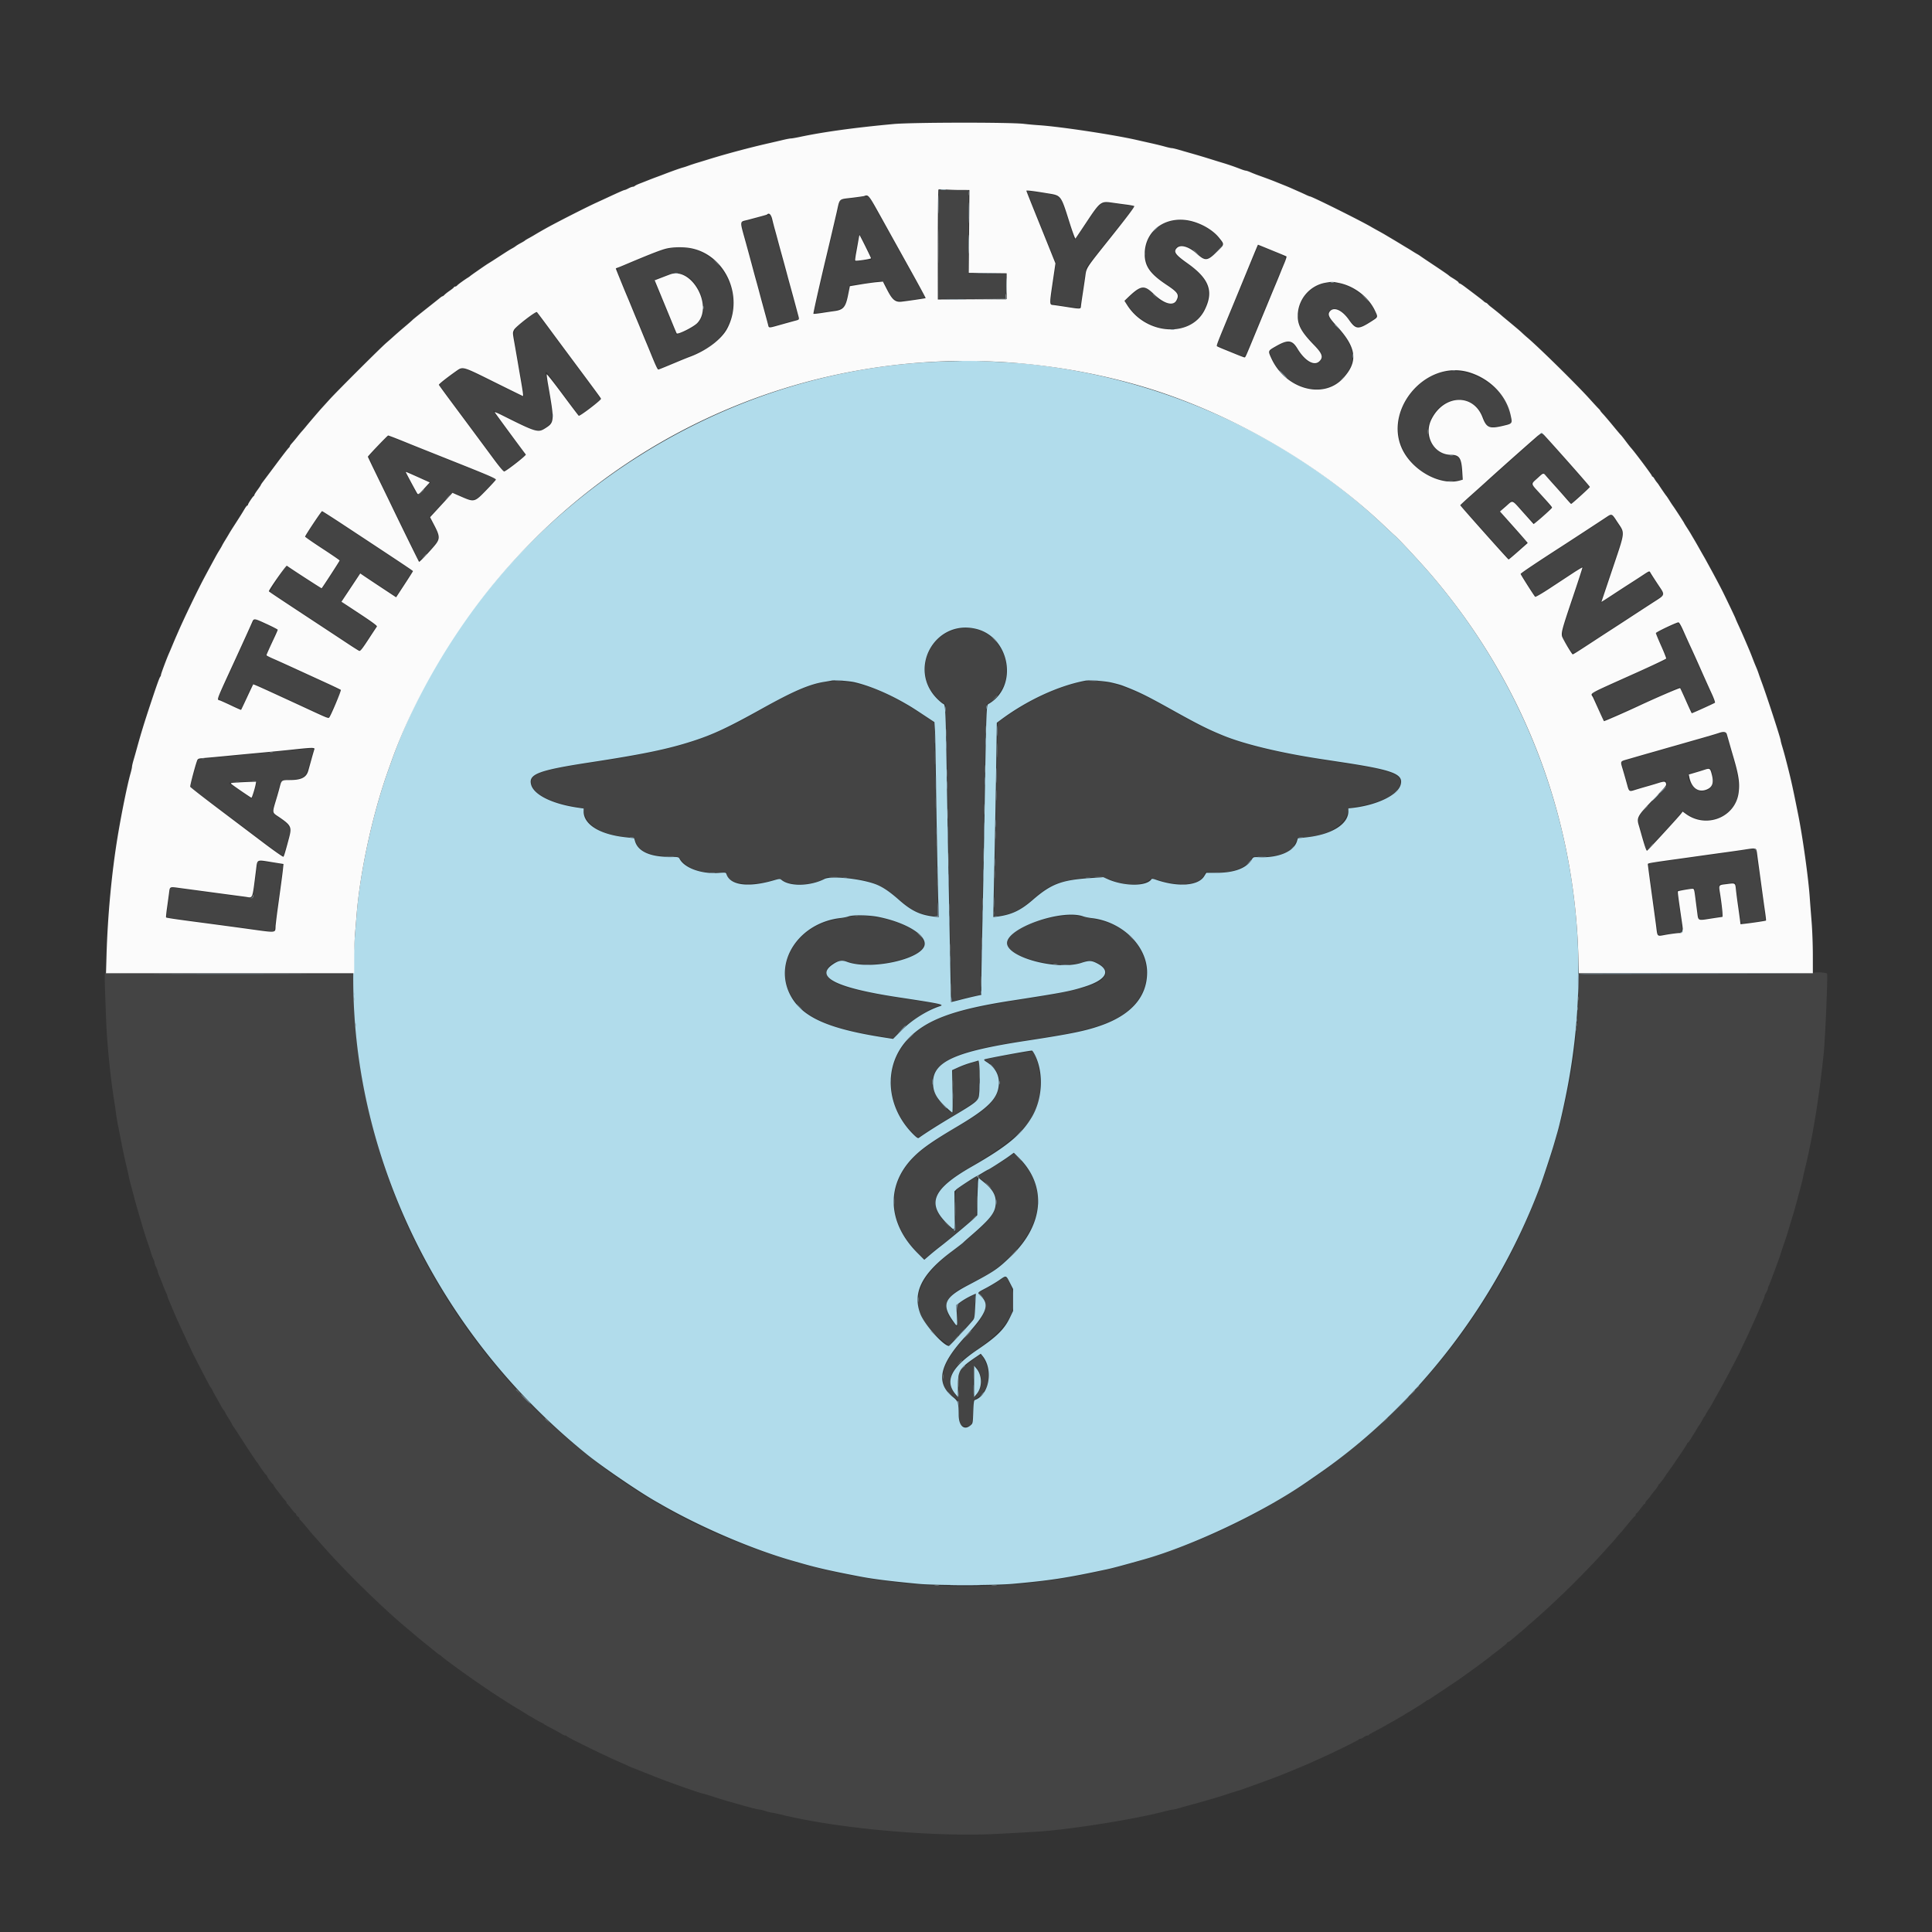
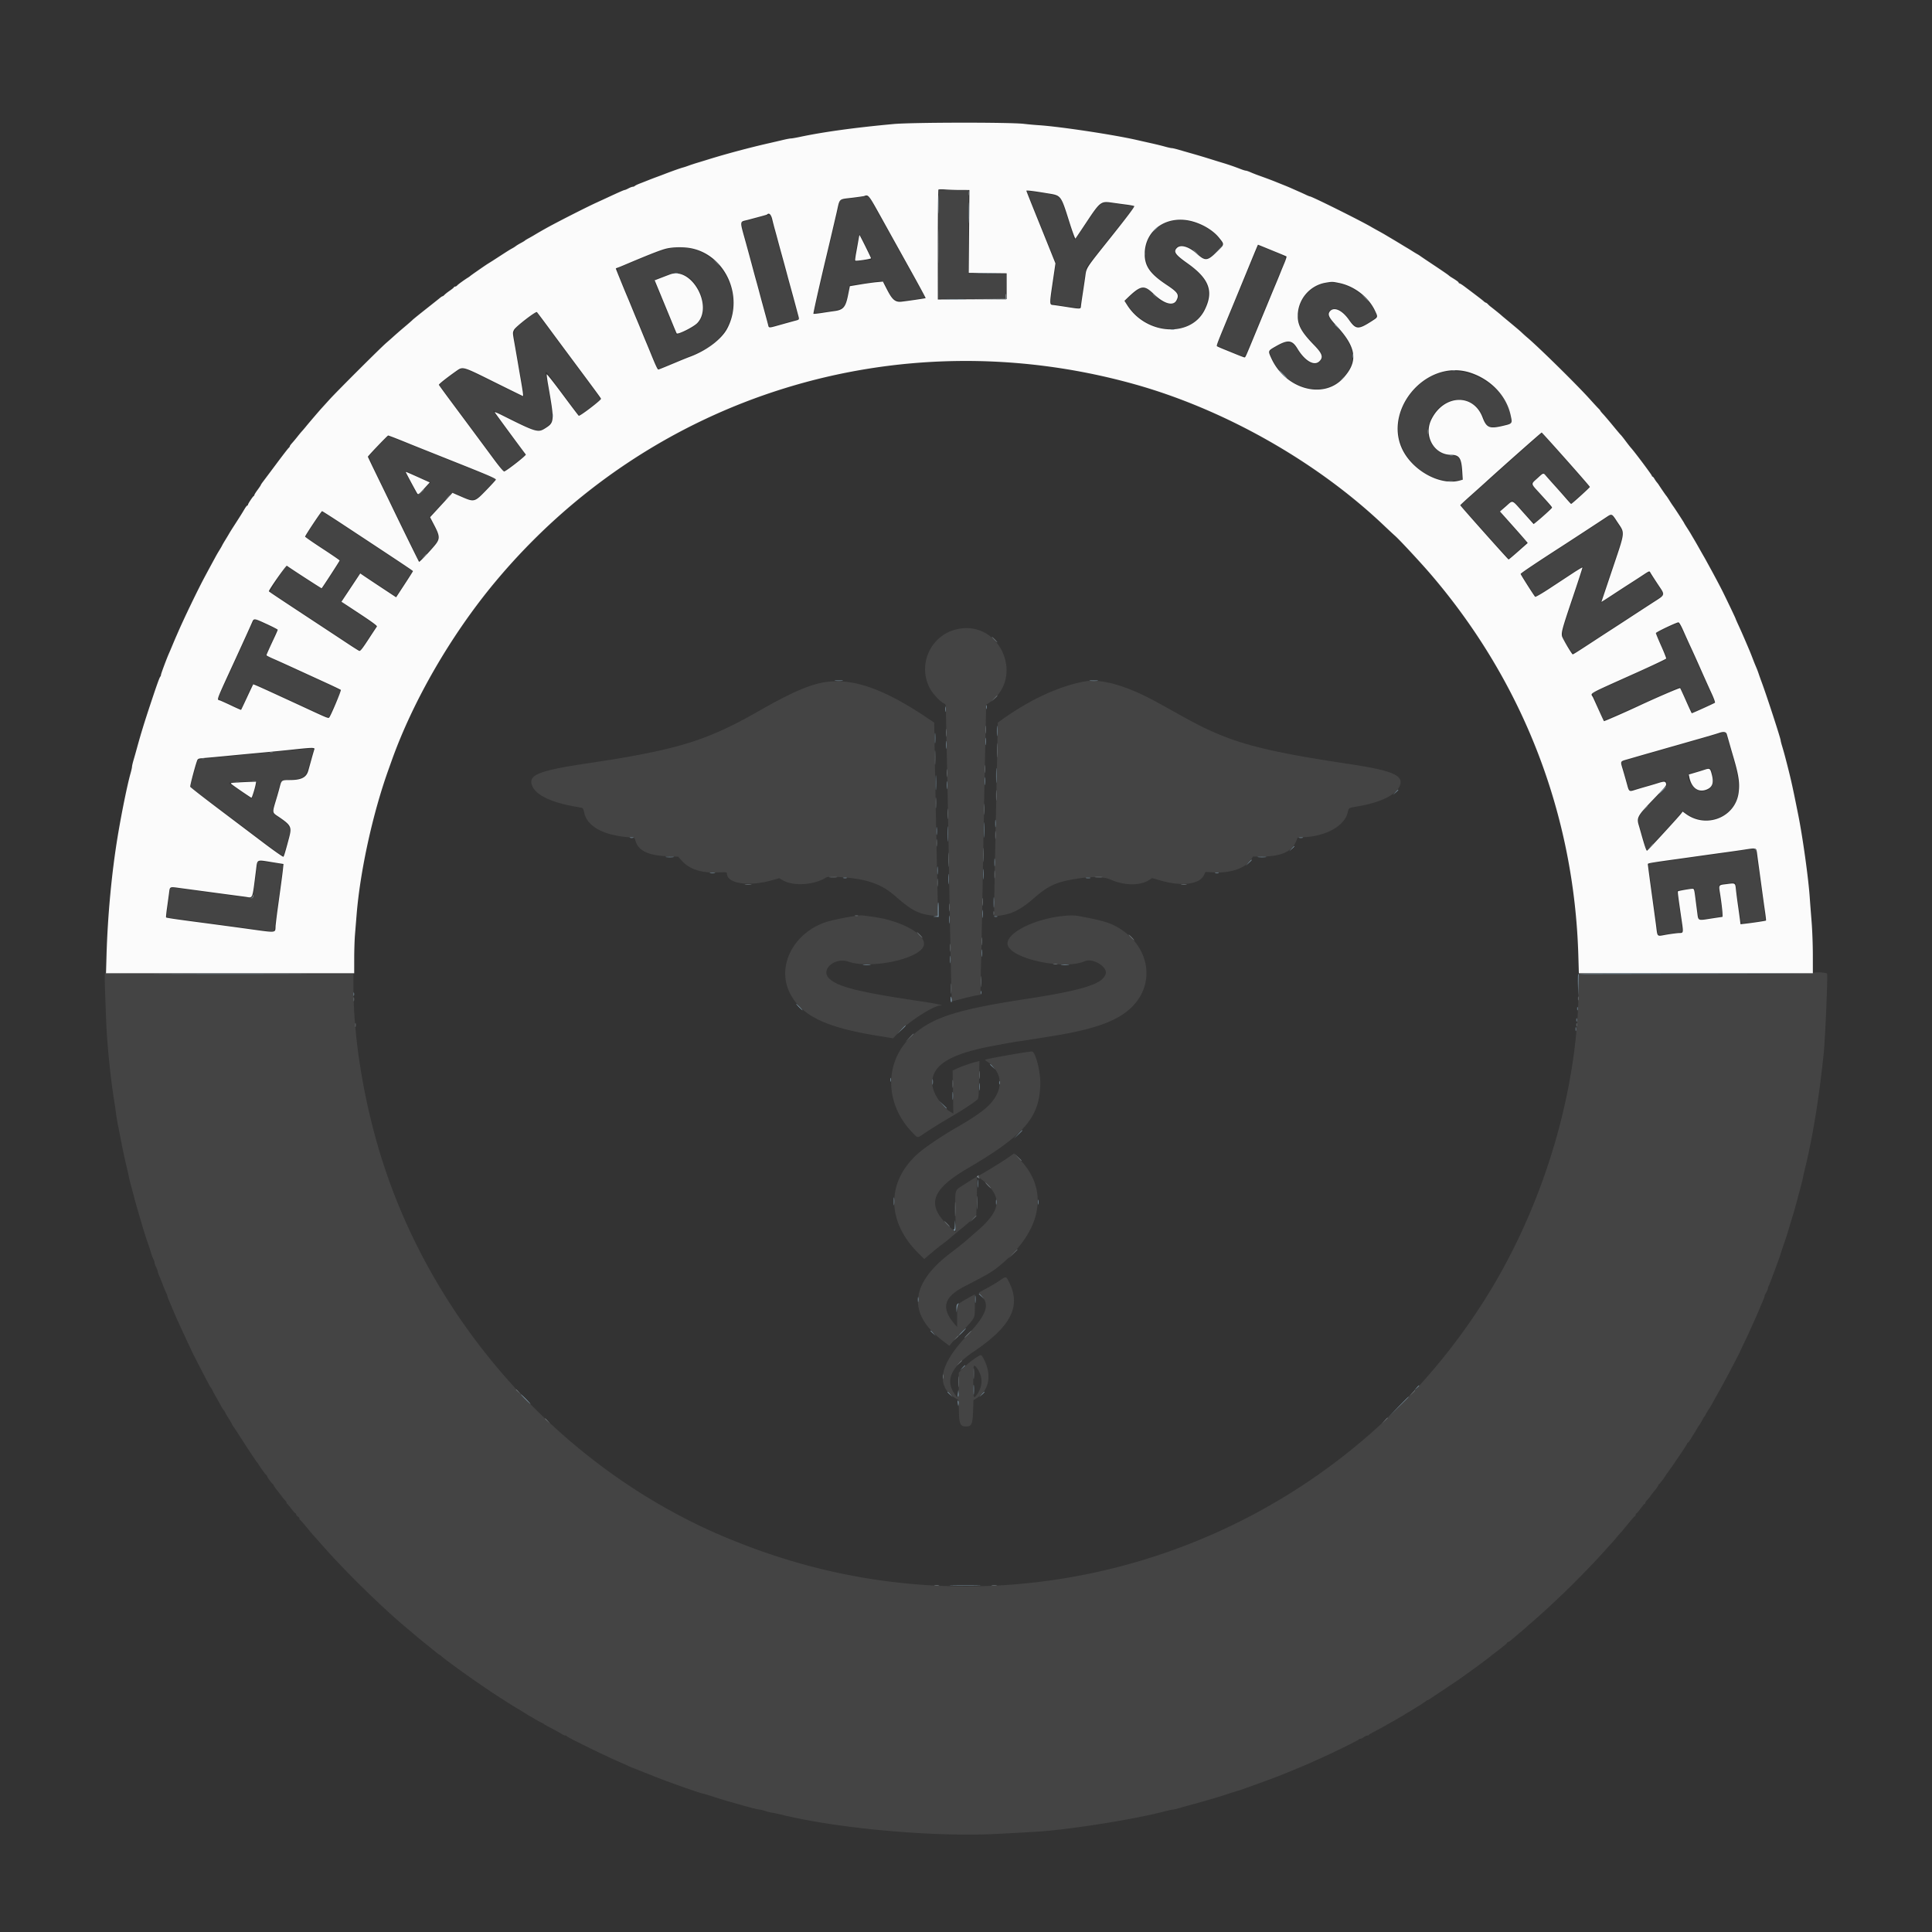
<svg xmlns="http://www.w3.org/2000/svg" data-bbox="21.686 25.398 356.625 354.434" viewBox="0 0 400 400" height="400" width="400" data-type="color">
  <rect x="0" y="0" width="400" height="400" fill="#333333" stroke="none" />
  <g>
    <path fill-rule="evenodd" fill="#444444" d="M194.333 46.708c0 4.057-.05 9.119-.11 11.25l-.11 3.875h14.008l.106-.773c.059-.425.106-1.588.106-2.583v-1.81H200.5V39.333h-6.167v7.375m18.334-7.144c0 .047.63 1.646 1.399 3.552l2.988 7.399 1.588 3.932-.151 1.235c-.083.679-.26 1.947-.393 2.818-.555 3.617-.622 4.209-.488 4.328.127.114 2.357.491 4.473.758.459.057.986.141 1.172.185.315.074.359-.066.644-2.054.169-1.173.448-3.034.62-4.134.173-1.1.314-2.055.314-2.122 0-.068 2.256-2.943 5.013-6.39 2.757-3.448 4.988-6.288 4.958-6.312-.03-.024-1.351-.227-2.936-.452-4.166-.591-3.74-.837-7.037 4.068-2.343 3.487-2.399 3.549-2.573 2.833-.257-1.059-2.131-6.848-2.426-7.492-.513-1.122-1.335-1.422-5.165-1.889-.78-.095-1.548-.212-1.709-.261-.16-.049-.291-.05-.291-.002M177.5 40.916c-.687.115-1.761.262-2.386.327-.626.066-1.16.206-1.19.313a85.19 85.19 0 0 0-.414 1.777c-.197.871-.504 2.202-.684 2.959l-.652 2.75c-.18.756-.482 2.05-.673 2.875-.19.825-.943 4.043-1.674 7.152-.73 3.109-1.292 5.688-1.25 5.73.043.043 1.262-.1 2.709-.318 3.625-.545 3.68-.602 4.394-4.512l.172-.947.949-.109c.522-.06 1.9-.252 3.063-.428 3.243-.489 2.928-.599 3.893 1.366 1.036 2.11 1.4 2.408 2.91 2.377.984-.021 4.833-.536 4.833-.648 0-.025-.627-1.16-1.393-2.522-.766-1.361-1.678-3-2.027-3.641-.349-.642-1.1-1.992-1.668-3a309.503 309.503 0 0 1-1.668-3 400.412 400.412 0 0 0-2.234-4 188.594 188.594 0 0 1-2.097-3.792c-.567-1.094-.583-1.098-2.913-.709m-20.333 4.106c-.963.269-2.155.598-2.651.731-.495.133-.934.276-.975.318-.085.084.046.606 1.291 5.179a2375.138 2375.138 0 0 1 1.57 5.792c.536 1.985 1.981 7.289 2.283 8.375.179.641.37 1.414.426 1.716.125.677-.083.706 4.54-.633.633-.183 1.279-.333 1.436-.333.192 0 .258-.095.202-.292-.12-.419-.775-2.811-1.037-3.792-.123-.458-.611-2.258-1.085-4-.474-1.741-.973-3.579-1.109-4.083-.522-1.942-.723-2.682-1.561-5.75a646.17 646.17 0 0 0-.951-3.458c-.109-.375-.277-.359-2.379.23m85.666.713c-3.517.647-5.799 3.529-5.641 7.126.107 2.424 1.167 3.867 4.413 6.006 2.362 1.557 2.745 2.14 2.153 3.284-.751 1.452-3.332.783-5.093-1.319-.745-.89-1.55-1.263-2.372-1.099-.494.099-1.05.503-2.619 1.9l-.744.662.469.708c4.111 6.212 12.948 6.893 15.822 1.22 1.938-3.824.931-6.645-3.432-9.608-2.566-1.743-3.016-2.403-2.277-3.343.738-.938 2.574-.462 4.286 1.112 1.701 1.564 2.229 1.517 4.099-.364 1.47-1.478 1.46-1.397.317-2.799-2.04-2.503-6.24-4.064-9.381-3.486m-63.539 5.183c1.403 2.813 1.424 2.915.613 2.915-.326 0-1.115.087-1.753.192-.638.105-1.206.145-1.263.088-.166-.166.889-5.613 1.087-5.613.061 0 .653 1.088 1.316 2.418m80.317 2.131c-.507 1.21-1.417 3.401-2.022 4.868a358.428 358.428 0 0 1-1.423 3.416c-.179.413-.779 1.875-1.335 3.25A247.821 247.821 0 0 1 253.426 68c-.876 2.036-1.461 3.52-1.403 3.561.033.024.66.295 1.394.601.733.307 1.918.808 2.633 1.114 1.751.751 1.633.816 2.53-1.401.436-1.077.967-2.371 1.181-2.875.213-.504.695-1.667 1.07-2.583.375-.917.826-2.005 1.002-2.417.177-.413.627-1.5 1-2.417.374-.916.824-2.004 1-2.416.177-.413.627-1.5 1-2.417.374-.917.837-2.017 1.029-2.446.528-1.175.653-1.088-4.554-3.15l-.775-.307-.922 2.202m-120.694-1.648c-1.394.265-3.084.86-6.667 2.345a646.974 646.974 0 0 1-3.583 1.477c-1.148.464-1.191.207.833 4.944.176.412.626 1.5 1 2.416.374.917.824 2.004 1 2.417.176.412.627 1.5 1.002 2.417.375.916.856 2.079 1.069 2.583.213.504.859 2.079 1.435 3.5.576 1.421 1.105 2.649 1.175 2.729.138.158.4.075 2.319-.733 2.114-.89 4.044-1.687 4.917-2.031 3.621-1.424 5.859-3.286 7.252-6.033 3.992-7.873-3.184-17.662-11.752-16.031m2.935 5.554c2.078.922 3.817 4.059 3.813 6.878-.004 2.463-1.476 4.002-5.032 5.261l-.617.219-.331-.865c-.182-.476-.679-1.69-1.103-2.698a647.219 647.219 0 0 1-1.662-4 413.696 413.696 0 0 0-1.156-2.786c-.395-.927-.34-1.072.528-1.389a733.17 733.17 0 0 0 1.875-.688c1.273-.469 2.527-.446 3.685.068M274 58.726c-3.182.955-5.167 3.504-5.167 6.635 0 1.982.627 3.151 3.068 5.722 2.108 2.221 2.309 2.782 1.361 3.805-1.05 1.132-2.982.142-4.511-2.312-1.28-2.054-1.997-2.196-4.368-.868-1.761.987-1.729.9-.964 2.585 2.782 6.132 10.5 8.257 14.527 3.999 3.039-3.213 2.718-6.399-1.053-10.459-2.159-2.325-2.392-2.916-1.444-3.662.96-.755 2.476-.048 3.76 1.752 1.469 2.058 2.111 2.15 4.431.631 1.591-1.041 1.594-1.052.649-2.721-2.043-3.606-7.034-6.083-10.289-5.107m-164.833 7.293c-3.103 2.36-3.022 2.152-2.347 6.013l.679 3.885.661 3.765c.187 1.063.34 2.093.34 2.29 0 .317-.684.017-6.008-2.64-5.955-2.972-6.407-3.15-7.227-2.838-.579.22-4.288 3.021-4.229 3.194.026.076.842 1.209 1.814 2.517l4.982 6.712c5.748 7.745 6.383 8.583 6.51 8.583.235 0 4.408-3.193 4.368-3.343-.022-.081-.814-1.182-1.759-2.444-3.991-5.333-4.927-6.632-4.807-6.675.07-.025 1.863.815 3.983 1.866 5.14 2.549 5.397 2.6 7.03 1.417 1.471-1.065 1.472-1.584.019-9.694-.432-2.409-.726-2.671 3.645 3.248 1.675 2.269 3.074 4.125 3.108 4.125.121 0 4.322-3.189 4.367-3.315.025-.071-.644-1.06-1.489-2.198a5758.36 5758.36 0 0 0-7.93-10.678c-1.749-2.351-3.308-4.47-3.465-4.709-.367-.56-.224-.618-2.245.919M298.5 77.146c-5.054 1.322-9 6.41-9 11.605 0 6.19 6.294 11.593 12.432 10.672l.776-.116-.121-1.861c-.167-2.574-.546-3.113-2.189-3.113-2.985 0-5.486-3.366-4.655-6.263 1.85-6.445 9.412-7.336 11.491-1.355.614 1.765 1.23 1.961 4.058 1.29l1.541-.366v-.535c0-6.065-7.991-11.617-14.333-9.958m13.077 19.302c-4.194 3.741-7.967 7.108-8.384 7.482l-.759.68 4.888 5.487c2.689 3.017 4.949 5.486 5.023 5.486.305 0 3.785-3.177 3.681-3.361-.06-.107-.448-.557-.863-1-1.808-1.933-4.663-5.198-4.663-5.333 0-.134 2.379-2.249 2.64-2.348.062-.023 1.074 1.046 2.251 2.375 1.447 1.636 2.208 2.377 2.353 2.292.393-.229 3.396-2.956 3.409-3.096.008-.076-.924-1.191-2.07-2.478-1.145-1.287-2.083-2.401-2.083-2.476 0-.142 2.24-2.204 2.489-2.291.077-.027 1.023.948 2.101 2.167a292.448 292.448 0 0 0 2.85 3.182l.89.966 1.834-1.633c1.009-.898 1.835-1.682 1.835-1.743.001-.061-2.184-2.573-4.854-5.583-2.671-3.01-4.875-5.496-4.899-5.525-.024-.028-3.475 3.01-7.669 6.75m-233.17-4.174c-1.003 1.067-1.881 2.037-1.951 2.156-.077.131.389 1.285 1.187 2.935 2.167 4.482 3.853 7.949 6.421 13.2 1.34 2.74 2.437 5.028 2.439 5.084.021.834 1.229-.175 3.495-2.917.969-1.172.933-1.781-.229-3.968l-.897-1.688 2.297-2.496c2.681-2.914 2.397-2.787 4.273-1.908 2.631 1.232 2.918 1.148 5.48-1.598l1.766-1.894-.636-.266c-.672-.281-7.055-2.82-8.878-3.532a54.902 54.902 0 0 1-1.583-.643c-1.188-.522-11.066-4.406-11.207-4.406-.085 0-.975.874-1.977 1.941m7.463 6.069c.998.464 2.154.989 2.571 1.167l.756.324-1.284 1.415c-1.35 1.486-1.419 1.517-1.791.789-.128-.25-.695-1.323-1.26-2.385-1.374-2.579-1.466-2.459 1.008-1.31m-20.993 10.24c-1.657 2.502-1.695 2.58-1.343 2.769.73.39 6.884 4.516 6.933 4.647.043.116-3.427 5.5-3.794 5.888-.072.075-1.77-.951-3.775-2.28-2.004-1.329-3.655-2.403-3.669-2.387-.561.66-3.38 5.192-3.284 5.279.076.068 1.601 1.084 3.388 2.258 3.478 2.283 9.828 6.466 13.061 8.603 1.087.719 2.033 1.307 2.103 1.307.07 0 .825-1.069 1.678-2.375a189.359 189.359 0 0 1 1.687-2.558c.088-.118-1.146-1.021-3.532-2.583-2.72-1.78-3.651-2.473-3.601-2.679.097-.406 3.661-5.797 3.836-5.801.146-.004.901.482 5.212 3.354l2.193 1.461 1.682-2.563c.925-1.41 1.681-2.596 1.681-2.637 0-.097.349.135-15.122-10.063-1.855-1.223-3.43-2.221-3.5-2.219-.07.003-.895 1.163-1.834 2.579m268.29-1.752c-.356.268-3.465 2.309-7.917 5.198-8.978 5.826-10.25 6.674-10.25 6.831 0 .113 2.675 4.335 2.92 4.61.026.029.786-.428 1.689-1.016l3.808-2.481a1898.6 1898.6 0 0 1 3.248-2.114c.595-.386 1.106-.629 1.136-.54.03.089-.934 3.11-2.141 6.713-2.646 7.898-2.596 7.344-.899 9.967.963 1.488.766 1.467 2.589.282.872-.567 3.078-2.006 4.904-3.198 5.174-3.377 7.215-4.709 9.814-6.401l2.409-1.568-.543-.849c-1.905-2.976-2.492-3.778-2.707-3.696-.127.049-.886.515-1.687 1.037-.801.522-2.094 1.362-2.873 1.867-.78.505-2.269 1.473-3.31 2.149-1.041.677-1.916 1.208-1.944 1.179-.028-.028.992-3.159 2.268-6.957 2.684-7.992 2.561-7.224 1.444-9.058-1.375-2.257-1.453-2.335-1.958-1.955M52.241 129.126c-.424.903-1.358 2.947-4.284 9.374-.689 1.512-1.6 3.494-2.025 4.404-.425.91-.715 1.713-.643 1.785.151.151 4.585 2.167 4.625 2.104.015-.024.541-1.19 1.169-2.593 1.343-3 1.162-2.827 2.371-2.269.972.448 3.243 1.488 6.838 3.13 1.077.492 2.67 1.228 3.541 1.636 2.414 1.13 4.158 1.87 4.219 1.791.152-.193 2.448-5.307 2.448-5.451 0-.091-1.444-.824-3.208-1.628-9.325-4.248-12.159-5.554-12.254-5.649-.029-.029.475-1.231 1.121-2.671.646-1.44 1.174-2.652 1.174-2.694 0-.041-.468-.288-1.041-.547-1.885-.854-3.038-1.386-3.322-1.534-.229-.12-.36.026-.729.812m293.426.628c-.871.409-1.859.876-2.195 1.037l-.611.292.792 1.75c.435.963.959 2.114 1.164 2.558.506 1.098.532 1.071-2.174 2.268-1.316.583-3.143 1.41-4.06 1.839a390.24 390.24 0 0 1-5.166 2.332c-1.925.854-3.565 1.61-3.644 1.68-.105.093 2.009 5.212 2.326 5.63.023.032 3.33-1.419 7.347-3.222 4.017-1.804 7.551-3.389 7.853-3.521l.549-.241.554 1.214c1.232 2.698 1.919 4.13 1.984 4.13.089 0 4.513-2.011 4.589-2.086.032-.032-.562-1.432-1.319-3.111-.757-1.679-2.403-5.341-3.658-8.136-1.281-2.853-2.385-5.1-2.515-5.121-.128-.02-.946.299-1.816.708m-147.48.503c-5.464 1.186-8.299 7.318-5.666 12.257.564 1.058 2.045 2.672 2.818 3.072.429.222.494.348.495.96 0 .387.111 5.916.246 12.287a5460.9 5460.9 0 0 1 .416 22.084c.196 12.116.507 26.309.578 26.379.026.026.866-.174 1.865-.446s2.322-.587 2.939-.701l1.122-.207.002-.929c.001-.511.074-3.93.162-7.596.088-3.667.238-11.43.334-17.25.095-5.821.286-15.909.423-22.417l.251-11.833.372-.24c7.826-5.024 2.727-17.391-6.357-15.42m-26.989 10.922c-3.302.428-7.176 2.086-14.064 6.016-9.575 5.464-15.191 7.408-27.801 9.623-1.809.318-2.96.5-8.583 1.36-9.687 1.48-11.657 2.39-10.421 4.814.853 1.672 3.93 3.13 8.254 3.91.825.149 1.653.304 1.84.345.259.057.385.292.532.996.616 2.935 4.138 4.799 9.694 5.13.71.042.739.066.948.774.584 1.987 2.64 2.967 6.57 3.132l2.25.095.777.865c1.565 1.742 4.033 2.535 7.431 2.387 1.722-.075 1.875-.058 1.875.217 0 2.104 4.479 2.772 9.371 1.397l1.473-.415.726.426c2.113 1.238 6.217 1.026 8.763-.453.537-.311.755-.329 2.722-.223 5.656.305 8.856 1.371 11.756 3.917 3.458 3.036 4.795 3.728 7.923 4.102l.983.117-.108-4.897a5854.247 5854.247 0 0 1-.581-28.552l-.111-6.656-1.584-1.061c-8.715-5.839-15.031-8.094-20.635-7.366m53.302-.08c-5.215.969-11.122 3.684-16.833 7.738l-1.084.769-.118 5.988c-.065 3.294-.235 11.464-.376 18.156-.142 6.692-.257 13.016-.257 14.054l.001 1.887.959-.107c2.613-.289 4.494-1.214 7.125-3.503 3.06-2.662 4.619-3.405 8.551-4.076 3.454-.589 5.999-.547 7.52.125 2.797 1.235 6.019 1.273 7.889.092l.664-.419 1.938.55c4.211 1.196 7.883.721 8.771-1.134l.333-.696 1.752.095c3.539.192 6.683-.936 7.779-2.791l.291-.494h1.7c4.425 0 6.633-1.097 7.459-3.708.071-.224.277-.292.889-.292 4.712-.003 8.928-2.25 9.565-5.098.225-1.007.13-.951 2.232-1.31 4.375-.747 7.55-2.238 8.433-3.96 1.207-2.354-1.006-3.371-10.433-4.795-19.051-2.879-24.901-4.545-34.25-9.758-.687-.383-1.7-.944-2.25-1.247-.55-.302-1.825-1.009-2.833-1.57-6.443-3.584-11.844-5.159-15.417-4.496m131.333 10.836c-.779.222-2.054.59-2.833.818-.779.229-1.979.575-2.667.77-.687.194-1.7.484-2.25.644-.55.159-1.6.459-2.333.666-.733.207-1.783.507-2.333.667-.55.16-1.6.46-2.334.667-.733.207-1.783.507-2.333.668-.55.161-1.47.426-2.044.589-.803.228-1.026.358-.964.562.044.145.422 1.459.839 2.92.418 1.461.782 2.679.809 2.707.065.064 2.086-.487 5.831-1.589l1.637-.482.161.424c.243.64.207.695-1.828 2.791-4.447 4.583-4.29 4.25-3.425 7.255a228.5 228.5 0 0 1 .839 2.981c.289 1.084.359 1.176.626.812.163-.223 1.472-1.651 3.855-4.206 1.295-1.387 3.049-3.42 3.11-3.603.058-.175.293-.076.923.386 3.743 2.747 9.17 1.142 10.515-3.111.571-1.808.343-4.202-.774-8.104a848.44 848.44 0 0 1-.851-3c-.298-1.055-.59-2.078-.65-2.275l-.109-.359-1.417.402m-292.666 3.174c-.554.053-3.503.332-11.167 1.054-6.676.63-10.917 1.054-10.971 1.097-.031.024-.412 1.287-.848 2.806l-.792 2.762.347.308c.191.169 2.747 2.109 5.681 4.31 2.933 2.201 7.094 5.331 9.246 6.956 3.295 2.487 3.931 2.906 4.023 2.651.06-.167.277-.903.482-1.636.206-.734.477-1.666.603-2.072.558-1.797.218-2.52-1.845-3.919-1.83-1.241-1.767-.813-.673-4.602 1.107-3.834.674-3.297 2.758-3.424 3.074-.188 3.266-.362 4.232-3.825.33-1.187.634-2.252.674-2.367.073-.208-.355-.233-1.75-.099m291.345 5.039c.506 2.419-.252 3.685-2.204 3.685-1.709 0-3.845-3.39-2.35-3.728.252-.057 1.284-.352 2.292-.655 2.047-.616 1.984-.635 2.262.698m-301.345 1.77c0 .493-.897 3.415-1.048 3.415-.085 0-.84-.477-1.678-1.061a246.35 246.35 0 0 0-2.326-1.602c-1.021-.688-1.066-.666 1.659-.822 3.578-.204 3.393-.208 3.393.07m307 14.255c-1.809.282-3.506.523-9.417 1.338-1.375.189-3.475.484-4.667.655-1.191.171-2.662.361-3.267.422-1.642.167-1.586.057-1.251 2.439.16 1.131.438 3.144.619 4.473.182 1.329.476 3.429.654 4.667.178 1.237.343 2.511.368 2.831.052.684.11.688 3.216.187l1.828-.294-.049-.737c-.045-.675-.449-3.7-.874-6.551-.094-.632-.133-1.186-.086-1.233.114-.114 3.472-.546 3.56-.458.058.058.419 2.566.812 5.64l.103.803 1.1-.116c1.402-.148 3.675-.507 3.762-.595.037-.037-.045-.853-.183-1.814-.779-5.42-.915-4.708.938-4.912a49.906 49.906 0 0 0 1.44-.18l.523-.079.279 1.962c.633 4.443.94 6.45.997 6.507.105.105 4.672-.499 4.825-.639.085-.077-.008-1.221-.219-2.686-.202-1.404-.517-3.641-.7-4.97a622.98 622.98 0 0 0-.656-4.619 112.104 112.104 0 0 1-.322-2.292c0-.158-1.37-.055-3.333.251m-306.914 3.119c-.058.527-.25 2.008-.427 3.291a112.277 112.277 0 0 0-.366 2.834c-.052.598-.276.604-3.96.091a781.624 781.624 0 0 0-5-.674 456.522 456.522 0 0 1-4.953-.681c-3.261-.473-3.38-.463-3.382.305-.001.344-.151 1.592-.333 2.774-.455 2.944-.515 2.706.71 2.834.573.059 2.091.253 3.375.43 2.658.366 6.124.833 10 1.347 1.466.194 3.658.496 4.869.672 3.022.437 3.047.435 3.047-.194 0-.283.143-1.501.317-2.709.175-1.207.481-3.433.681-4.945.199-1.513.455-3.402.567-4.199.241-1.699.515-1.489-2.448-1.877-2.785-.365-2.575-.42-2.697.701m124.08 10.32c-1.692.171-5.472.968-6.666 1.406-6.864 2.518-10.068 9.663-6.811 15.188 2.542 4.311 7.502 6.584 18.074 8.282l2.985.48 1.185-1.276c2.029-2.184 7.247-5.525 8.628-5.525.988 0-1.089-.412-5.061-1.004-12.161-1.81-16.584-2.963-18.125-4.723-1.607-1.834 1.394-4.284 4.097-3.344 4.645 1.616 14.936-.596 15.629-3.359.48-1.913-3.183-4.34-8.36-5.539-1.312-.304-4.499-.744-4.86-.671-.072.014-.394.053-.715.085m41.917.133c-5.876.823-11.049 3.656-10.629 5.821.571 2.941 11.713 5.331 16.005 3.432 1.592-.704 4.669 1.137 4.307 2.578-.534 2.13-4.674 3.442-16.6 5.263-14.475 2.211-19.592 3.9-23.734 7.834-5.529 5.252-5.437 13.815.21 19.702 1.299 1.354.997 1.348 2.882.063.858-.584 3.024-1.925 4.814-2.979 2.944-1.735 4.778-2.927 5.768-3.747.341-.282.36-.464.436-4.168l.08-3.872-.436.103c-1.15.272-3.205.972-4.112 1.401l-1.009.476.072 4.441.072 4.441-.368-.196c-1.917-1.026-3.871-3.907-3.982-5.872-.219-3.882 3.548-6.25 12.641-7.944 2.814-.525 4.53-.826 5.333-.938.833-.116 3.819-.584 7-1.096 9.815-1.582 14.694-3.606 17.406-7.221 3.453-4.603 2.22-10.941-2.823-14.518-2.223-1.577-3.748-2.087-9.25-3.092-1.028-.188-2.307-.16-4.083.088M21.746 201.506c-.118.191-.074 1.972.252 10.244.173 4.402.918 11.758 1.619 16 .136.825.306 1.987.378 2.583.072.596.257 1.721.412 2.5.154.779.431 2.204.615 3.167.361 1.888.84 4.104 1.259 5.833.145.596.329 1.421.408 1.834.08.412.25 1.125.378 1.583.128.458.398 1.471.6 2.25.201.779.51 1.904.685 2.5l.636 2.167c.882 3.013 1.15 3.861 1.844 5.833.113.321.303.931.422 1.355a8.37 8.37 0 0 0 .481 1.283c.146.282.265.632.265.778 0 .147.15.577.333.957.184.379.334.786.334.904s.145.535.322.927c.178.392.487 1.163.688 1.713.201.55.505 1.288.677 1.64.172.353.313.716.313.809 0 .092.106.403.235.692.13.289.438 1.013.686 1.609.623 1.499 1.081 2.534 2.214 5 .811 1.766 2.206 4.727 2.375 5.041.086.161.231.442.323.625.092.184.254.502.361.709 2.554 4.931 2.688 5.181 2.829 5.291.058.046.227.346.376.667.148.321.438.863.644 1.204.205.341.627 1.091.938 1.667.31.575.624 1.085.698 1.132.073.048.214.273.314.5.099.228.402.751.673 1.164.272.412.569.92.661 1.129.092.209.246.471.341.583.096.113.388.542.649.954.262.413.691 1.08.954 1.484.263.403.554.852.645.999.574.914 2.486 3.782 2.568 3.851.054.045.174.206.266.355.476.778 1.458 2.139 1.672 2.316.134.112.244.273.244.359 0 .174 1.013 1.521 1.209 1.609.068.03.125.129.125.219s.318.558.708 1.039c.39.481.858 1.087 1.042 1.346.183.259.464.59.625.734.16.145.291.353.291.462 0 .11.061.225.135.255.074.031.458.487.854 1.014.395.527.784.958.865.958.08 0 .146.11.146.244 0 .135.15.325.334.423.183.098.333.282.333.409 0 .126.067.255.148.285.082.031.701.732 1.375 1.559.675.826 1.377 1.658 1.56 1.848.184.19.784.861 1.334 1.492 4.978 5.711 13.058 13.612 18.416 18.009.321.264.664.555.762.647.238.222 1.385 1.169 2.822 2.326.641.517 1.459 1.181 1.817 1.474.357.294.732.565.833.603.101.038.258.159.35.269.158.19 3.079 2.366 4.816 3.588.449.316 1.124.794 1.5 1.062.812.578 3.973 2.739 4.531 3.096l2.077 1.333c1.685 1.082 2.448 1.555 3.076 1.903.183.102.745.451 1.25.776.504.325 1.029.641 1.166.703.138.061.55.301.917.532.367.232.929.542 1.25.689.321.147.621.316.667.374.045.059.346.242.666.407 1.224.632 2.765 1.475 3.119 1.707.203.134.478.242.612.242.133 0 .267.065.297.144.087.225 8.401 4.281 11.139 5.433.596.251 1.274.557 1.507.679.233.122.72.332 1.083.466a72.34 72.34 0 0 1 1.535.594l1.708.684 1.709.684c.744.298 2.376.899 4.958 1.824.321.115.958.337 1.417.493.458.156 1.208.415 1.666.577.459.162 1.096.352 1.417.423.321.071 1.371.388 2.333.705a86.6 86.6 0 0 0 3.084.946c.733.203 1.82.51 2.416.68 2.269.648 3.671 1.002 3.976 1.002.174 0 .637.113 1.029.251a11.22 11.22 0 0 0 1.563.394c.467.077 1.336.26 1.932.406 11.852 2.902 31.629 4.654 44.75 3.964 7.983-.419 9.307-.505 11.692-.763 7.708-.831 17.924-2.576 23.013-3.931.663-.177 1.332-.321 1.488-.321.156 0 .777-.145 1.379-.322.602-.177 1.695-.483 2.428-.681 2.562-.69 6.182-1.75 7.084-2.074a52.12 52.12 0 0 1 1.833-.586c1.185-.356 2.006-.635 3.917-1.33 4.506-1.638 4.626-1.683 5.458-2.02l1.583-.638c.436-.174 1.279-.52 1.875-.77l1.667-.695a42.41 42.41 0 0 0 1.083-.469c.275-.125.95-.428 1.5-.674 3.471-1.549 8.649-4.083 8.723-4.268.03-.077.18-.142.333-.144.153-.002.465-.15.694-.329.23-.18.544-.328.699-.33.155-.002.32-.066.368-.143.047-.076.632-.422 1.301-.768a52.982 52.982 0 0 0 1.882-1.021c.367-.215.929-.534 1.25-.708.853-.462 1.268-.702 2.75-1.588 2.231-1.333 4.407-2.694 4.702-2.941.11-.092.245-.168.298-.168.053 0 .3-.141.549-.313.248-.172 1.576-1.058 2.951-1.968 1.375-.91 2.962-1.988 3.527-2.395.564-.407 1.19-.853 1.39-.991.902-.619 4.468-3.275 4.701-3.5.142-.137.427-.362.632-.5.206-.137.459-.325.562-.416.104-.092.62-.495 1.147-.896.527-.4.958-.789.958-.863 0-.075.131-.177.292-.228.16-.051.479-.263.709-.47.229-.207.904-.785 1.5-1.283a69.134 69.134 0 0 0 1.416-1.213c.183-.169.527-.473.765-.677 4.852-4.161 10.925-10.082 15.185-14.805a785.63 785.63 0 0 1 1.853-2.05 38.83 38.83 0 0 0 1-1.157c.291-.353.65-.766.796-.917.147-.151.813-.95 1.48-1.775s1.316-1.56 1.442-1.633a.49.49 0 0 0 .229-.375c0-.133.062-.242.137-.242.076 0 .464-.45.863-1 .398-.55.786-1 .862-1 .076 0 .138-.095.138-.213 0-.117.131-.331.291-.476.161-.144.442-.477.625-.738.184-.262.652-.872 1.042-1.355.39-.484.708-.949.708-1.035 0-.085.057-.18.125-.21.129-.058.995-1.17 1.292-1.659.092-.151.504-.743.917-1.317a74.27 74.27 0 0 0 1-1.418c.137-.208.793-1.18 1.458-2.161.665-.981 1.208-1.851 1.208-1.934 0-.083.062-.15.136-.15.075 0 .319-.309.542-.686.223-.378.535-.884.692-1.125.158-.242.411-.664.562-.939.151-.275.368-.613.48-.75.113-.138.385-.588.605-1 .22-.413.446-.788.502-.834.056-.046.233-.346.395-.666.161-.321.386-.696.5-.834.113-.137.453-.7.755-1.25.602-1.096.807-1.462 1.443-2.583.774-1.363 2.84-5.237 3.555-6.667.092-.183.238-.464.326-.625.171-.312 1.767-3.696 2.457-5.208 1.256-2.755 1.654-3.656 2.136-4.833.244-.596.549-1.32.679-1.609.129-.289.235-.606.235-.704 0-.099.15-.425.333-.725.183-.3.333-.647.333-.77.001-.124.11-.462.244-.75.133-.289.358-.844.5-1.234.141-.39.365-.99.498-1.333.507-1.314 1.286-3.48 1.425-3.959.08-.275.275-.875.433-1.333.705-2.038.88-2.574 1.227-3.75.204-.687.508-1.7.676-2.25.424-1.386.658-2.195.914-3.167.121-.458.462-1.733.758-2.833.297-1.1.594-2.3.662-2.667.068-.366.235-1.116.371-1.666 1.587-6.428 2.894-14.465 3.873-23.834.299-2.866.863-16.058.703-16.473-.122-.318-2.95-.423-2.95-.11 0 .11-8.194.167-24.25.167h-24.25v2.291c-.005 21.105-6.898 44.734-18.608 63.792-31.015 50.475-92.632 72.898-148.604 54.079-2.705-.91-4.007-1.387-7.121-2.611-33.593-13.208-61.203-42.519-72.814-77.301-4.107-12.302-6.516-26.301-6.519-37.875v-2.375H47.7c-18.116 0-25.519-.053-25.648-.182-.13-.13-.216-.124-.306.021m191.087 16.281c-.899.102-5.207.843-7.238 1.245-1.764.349-1.808.368-1.416.621 3.727 2.403 3.734 6.371.017 9.686-1.144 1.02-3.418 2.535-6.113 4.074-2.963 1.692-6.494 4.071-7.958 5.364-6.659 5.876-6.635 14.114.06 20.73l1.17 1.156 1.531-1.293c.842-.71 1.793-1.473 2.114-1.694.321-.221 1.033-.785 1.583-1.254.55-.468 1.788-1.497 2.75-2.285.963-.789 1.985-1.686 2.272-1.994l.521-.56.113-3.958c.062-2.177.059-3.958-.007-3.958-.119 0-.816.423-2.906 1.766-1.694 1.088-1.585.693-1.516 5.468l.061 4.182-.394-.325c-5.879-4.851-5.165-8.151 2.769-12.8 12.046-7.059 15.154-10.748 15.132-17.958-.008-2.54-1.077-6.392-1.751-6.307-.116.015-.473.057-.794.094m-4.254 21.977c-.731.512-2.413 1.575-3.737 2.361l-2.408 1.43.741.592c4.411 3.523 4.223 6.309-.714 10.584a265.91 265.91 0 0 0-2.23 1.957c-.579.516-2.05 1.689-3.267 2.607-8.574 6.461-9.161 12.683-1.73 18.339l1.317 1.003.556-.665c.306-.366 1.355-1.518 2.332-2.56 2.526-2.694 2.392-2.407 2.393-5.135l.001-2.307-1.291.707c-.711.389-1.536.892-1.834 1.118l-.541.411-.003 2.272-.002 2.272-.572-.667c-2.766-3.226-2.191-5.516 1.921-7.649 5.03-2.611 5.732-3.016 7.072-4.081 9.185-7.3 10.854-16.071 4.293-22.561l-.969-.958-1.328.93M207 265.106c-.596.41-1.796 1.128-2.667 1.596-.87.467-1.613.874-1.649.904-.036.03.233.378.598.775 1.683 1.825.883 3.937-3.089 8.153-5.719 6.07-6.529 10.325-2.455 12.902l.738.467.054 2.286c.062 2.661.288 3.144 1.47 3.144 1.156 0 1.365-.447 1.461-3.131l.084-2.312.723-.458c2.523-1.596 3.103-4.734 1.47-7.955-.219-.433-.478-.836-.576-.897-.269-.166-2.444 1.369-3.619 2.556l-1.043 1.053v2.572c0 2.737-.062 2.912-.722 2.031-2.18-2.912-.988-5.699 3.83-8.961 7.691-5.206 9.801-9.306 7.351-14.287-.667-1.356-.635-1.349-1.959-.438m-4.764 18.111c1.294 1.697 1.289 3.834-.014 5.575-.677.904-.722.729-.722-2.792 0-3.532.043-3.692.736-2.783" data-color="1" />
-     <path fill-rule="evenodd" fill="#b1dceb" d="M194.795 39.287c.299.038.749.037 1-.001.25-.038.005-.069-.545-.068-.55.001-.755.032-.455.069m5.774 11.296c.001 1.742.025 2.432.055 1.533.03-.898.03-2.323 0-3.166s-.055-.108-.055 1.633m7.832 8.667c0 1.467.026 2.044.056 1.284.031-.761.031-1.961 0-2.667-.031-.706-.056-.084-.056 1.383m67.141-.802c.16.042.423.042.583 0 .16-.042.029-.076-.292-.076s-.452.034-.291.076m-130.003 5.219c0 .32.034.452.076.291.042-.16.042-.423 0-.583-.042-.16-.076-.029-.076.292m50.044 11.17C144.804 76.29 97.98 110.096 81.086 157.5l-.685 1.917c-3.209 8.954-5.836 20.903-6.56 29.836l-.337 4.186c-3.231 40.287 14.881 80.918 47.996 107.67 3.161 2.553 10.776 7.748 14.292 9.749l1.166.667c8.18 4.693 18.788 9.235 27.125 11.614l2.334.665c2.984.848 6.272 1.582 11.75 2.621 2.735.519 6.154.946 12 1.497 3.56.335 15.708.333 19.5-.004 7.766-.69 11.212-1.221 19.481-3 1.256-.271 3.111-.766 7.519-2.006 10.21-2.875 24.846-9.807 33.75-15.986l2.666-1.845c20.222-13.976 36.666-35.295 45.701-59.248.596-1.581 2.436-7.163 2.966-9l.675-2.333c.449-1.536 1.256-5.062 1.907-8.333 7.647-38.41-2.628-77.581-28.15-107.317-2.074-2.415-6.453-7.128-7.367-7.927a124.793 124.793 0 0 1-2.313-2.154c-19.628-18.636-46.037-30.594-73.835-33.433-2.791-.285-11.414-.721-12.667-.64-.229.014-2.217.078-4.417.141m123.151 15.038-.317.375.372-.315c.322-.273.411-.284.666-.083.268.21.274.205.066-.06-.297-.38-.405-.368-.787.083M201.995 130.18c7.174 1.653 8.912 12.085 2.601 15.604-.37.206-.419 1.689-.757 22.549-.1 6.188-.292 16.163-.425 22.167-.134 6.004-.244 11.943-.245 13.197l-.002 2.28-1.292.279a87.81 87.81 0 0 0-3.114.758c-1.003.264-1.835.462-1.85.441-.025-.035-.097-3.639-.577-28.788-.087-4.538-.235-12.938-.33-18.667-.216-13.066-.266-14.122-.677-14.252-.168-.053-.724-.508-1.234-1.01-6.252-6.153-.624-16.523 7.902-14.558m-25.078 11.063c3.014.7 6.767 2.26 10.333 4.297 1.392.795 1.754 1.022 4.274 2.687l1.941 1.283.098 1.62c.054.891.139 4.732.189 8.537.125 9.41.387 23.233.513 27.065l.104 3.148-1.004-.113c-2.867-.325-4.662-1.183-7.255-3.47-2.053-1.811-3.515-2.772-5.028-3.307-3.185-1.124-9.034-1.693-10.38-1.009-2.949 1.498-7.168 1.596-8.883.207-.347-.28-.417-.276-1.678.089-5.231 1.515-8.998 1.012-9.731-1.299-.109-.343-.177-.353-1.686-.247-3.518.247-7.008-1.022-8.025-2.919-.203-.38-.285-.396-2.164-.406-3.969-.021-6.426-1.14-7.046-3.21l-.197-.657-1.854-.204c-5.283-.582-8.605-2.643-8.605-5.339v-.605l-1.375-.206c-5.136-.772-8.854-2.603-9.472-4.666-.67-2.237 1.406-3.03 12.264-4.69 10.818-1.653 15.965-2.719 21.083-4.367 4.304-1.385 7.374-2.821 14.418-6.743 6.555-3.649 9.826-5.054 12.916-5.549.687-.11 1.362-.227 1.5-.26.566-.136 3.664.081 4.75.333m53.203.074c.845.191 1.857.469 2.25.617 3.222 1.216 4.936 2.051 10.008 4.878 5.691 3.171 7.643 4.154 10.872 5.474 4.425 1.808 11.75 3.568 20.25 4.866l4.5.685c10.5 1.596 12.648 2.435 11.976 4.677-.635 2.121-4.852 4.151-9.851 4.744l-.958.114v.587c0 2.675-3.425 4.819-8.607 5.39l-1.857.204-.181.606c-.635 2.118-3.756 3.455-7.735 3.314-1.286-.045-1.299-.041-1.605.462-1.116 1.835-3.641 2.777-7.432 2.774l-2-.002-.446.721c-1.241 2.003-5.52 2.285-10.112.664-.422-.149-.721-.179-.783-.08-.936 1.515-5.579 1.533-8.992.035l-1-.439-2.834.197c-5.855.409-7.969 1.218-11.75 4.499-2.518 2.186-4.4 3.078-7.291 3.458l-.875.114.001-.813c.001-.447.109-5.801.24-11.896.132-6.096.291-14.785.354-19.309l.115-8.224 1.007-.742c5.399-3.974 11.777-6.91 17.283-7.956.887-.168 3.987.048 5.453.381m112.547 23.766c-.405.413-.699.75-.653.75.046 0 .414-.337.819-.75.405-.412.699-.75.653-.75-.046 0-.414.338-.819.75m-160.782 24.76c5.762 1.164 10.043 3.809 9.522 5.884-.737 2.94-11.304 5.179-16.052 3.402-1.057-.395-1.78-.259-2.969.559-3.762 2.588.76 4.846 13.614 6.795 8.916 1.352 9.632 1.507 8.567 1.852-2.646.858-5.835 2.877-7.989 5.061l-1.673 1.694-1.911-.298c-11.826-1.842-17.179-4.315-19.487-9.002-3.343-6.792 2.004-14.77 10.537-15.723.572-.064 1.302-.213 1.623-.33.95-.348 4.248-.292 6.218.106m42.389-.114c.358.126 1.136.285 1.73.353 6.345.729 11.493 5.769 11.491 11.251-.002 5.022-3.261 8.769-9.555 10.984-3.223 1.135-6.238 1.749-15.648 3.187-14.516 2.219-19.125 4.3-19.125 8.634 0 1.877.674 3.197 2.519 4.933.738.694 1.403 1.262 1.478 1.262.075 0 .095-1.972.045-4.382l-.091-4.382 1.316-.599a20.813 20.813 0 0 1 2.566-.94c.688-.187 1.381-.391 1.542-.453.31-.12.417 5.058.15 7.214-.137 1.101-.637 1.499-5.525 4.396-2.793 1.656-5.444 3.336-6.93 4.393-.17.121-.427-.029-.997-.583-5.882-5.724-6.463-14.302-1.341-19.794 3.765-4.037 9.476-6.169 21.518-8.033 10.552-1.633 12.104-1.928 15.083-2.867 4.594-1.448 5.609-3.34 2.615-4.871-1.143-.584-1.652-.599-3.198-.094-5.023 1.643-15.417-1.114-15.417-4.088 0-3.127 11.325-7.091 15.774-5.521m124.072 2.884c-.007.199-.144.397-.304.439-.274.071-.273.077.005.095.323.021.535-.343.399-.683-.048-.118-.092-.051-.1.149M214.41 218.708c1.717 3.741 1.384 8.949-.805 12.608-2.153 3.598-5.142 6.061-12.355 10.183-8.345 4.768-9.531 7.767-4.812 12.177 1.359 1.271 1.263 1.509 1.211-2.996l-.047-4.025.407-.4c.348-.341 4.052-2.755 4.229-2.755.034 0 .555-.3 1.159-.667.603-.366 1.132-.666 1.175-.666.138 0 3.315-2.036 4.338-2.781l.994-.722.977.96c5.897 5.793 5.309 13.852-1.487 20.394-2.876 2.769-3.491 3.185-9.062 6.127-4.835 2.554-5.415 3.946-3.047 7.313.961 1.367.95 1.381.824-1.111l-.109-2.152.792-.577c.762-.555 1.768-1.126 2.765-1.571l.475-.211-.122 2.54c-.112 2.361-.15 2.576-.532 3.041-.885 1.078-4.782 5.25-4.904 5.25-1.131 0-5.073-4.417-5.925-6.638-1.669-4.35.276-8.272 6.358-12.821 1.289-.964 2.418-1.837 2.51-1.94.091-.103.729-.673 1.416-1.267 4.416-3.811 5.334-5.04 5.334-7.136 0-1.469-.73-2.69-2.439-4.08l-1.145-.93-.107 1.447c-.059.797-.115 2.538-.125 3.871l-.018 2.423-.791.764c-.886.855-5.208 4.456-6.875 5.728a59.419 59.419 0 0 0-2.193 1.78l-1.109.954-1.413-1.413c-6.231-6.231-6.575-14.03-.874-19.798 1.787-1.808 3.982-3.345 9.089-6.365 6.514-3.851 8.462-5.835 8.638-8.796.11-1.862-.778-3.461-2.541-4.576-.49-.31-.594-.446-.417-.544.304-.169 8.835-1.751 9.789-1.815.12-.008.469.529.774 1.193m-5.327 46.867.667 1.302v4.54l-.626 1.317c-1.161 2.443-2.689 3.965-6.707 6.68-5.516 3.728-6.891 6.504-4.582 9.253l.489.583.005-2.42c.006-3.078.335-3.584 3.906-5.997l.819-.553.331.402c2.358 2.863 1.438 8.185-1.589 9.191-.154.052-.236.728-.296 2.447-.083 2.353-.088 2.381-.551 2.778-1.311 1.127-2.443.149-2.461-2.127-.021-2.63-.091-2.842-1.235-3.762-3.558-2.862-2.8-6.588 2.524-12.398 4.573-4.992 5.211-6.675 3.238-8.551-.692-.658-.731-.603 1.11-1.577.894-.473 2.15-1.223 2.792-1.668 1.438-.997 1.359-1.018 2.166.56M201.676 286v3.25l.494-.583c1.232-1.454 1.227-3.845-.01-5.334l-.484-.583V286" data-color="2" />
    <path fill-rule="evenodd" fill="#fbfbfb" d="M185 25.679c-8.024.74-14.543 1.637-19.417 2.672-.825.175-1.65.316-1.833.315-.183-.002-.933.139-1.667.314-.733.175-2.046.481-2.916.679-4.033.919-8.89 2.217-12.5 3.341-.505.157-1.479.455-2.167.663-.687.207-1.55.49-1.917.628-.366.139-.891.312-1.166.384-.55.146-2.32.772-3.75 1.326-.505.196-1.292.492-1.75.659-.459.166-1.227.461-1.709.655-.481.193-1.263.5-1.738.682-.475.181-.94.406-1.033.5a.704.704 0 0 1-.431.17c-.144 0-.541.15-.883.333-.342.183-.696.333-.786.333-.142 0-1.202.467-3.754 1.653-.366.171-1.298.6-2.071.954-2.316 1.061-8.56 4.243-10.637 5.42a83.85 83.85 0 0 0-2.292 1.326c-.275.168-.8.467-1.166.665-.367.198-.705.407-.75.463-.046.056-.421.283-.834.502-.412.22-.862.493-1 .605a6.274 6.274 0 0 1-.75.481c-.599.33-.912.526-3.079 1.931a86.083 86.083 0 0 1-1.962 1.25c-.364.208-3.595 2.452-3.709 2.576-.046.05-.206.166-.355.258-.778.476-2.139 1.458-2.316 1.672-.112.134-.306.244-.432.244-.127 0-.234.057-.238.125-.004.069-.388.388-.854.709-.465.32-.966.714-1.112.875-.147.16-.325.291-.395.291-.071 0-.298.142-.505.316-.207.174-1.539 1.233-2.959 2.354-1.421 1.121-2.659 2.124-2.75 2.229-.092.105-.842.761-1.667 1.458a93.986 93.986 0 0 0-2.113 1.83c-.337.31-1.087.974-1.667 1.475-1.25 1.082-10.269 10.081-11.78 11.755-.58.642-1.26 1.392-1.512 1.667-.567.617-2.558 2.942-3.345 3.904-.321.392-.7.836-.843.988-.144.151-.556.649-.917 1.107a29.6 29.6 0 0 1-1.114 1.333c-.252.276-.458.568-.458.649-.001.082-.104.232-.23.334-.126.101-1.263 1.572-2.527 3.268a655.308 655.308 0 0 1-2.771 3.699c-.26.338-.473.66-.473.715 0 .055-.3.506-.667 1.003-.366.496-.666.974-.666 1.062 0 .088-.06.185-.132.215-.181.077-1.202 1.618-1.202 1.814 0 .087-.061.159-.136.159-.074 0-.318.307-.541.682-.617 1.037-.675 1.13-1.657 2.659-1.25 1.944-1.283 1.997-1.668 2.659-.186.32-.526.883-.755 1.25-.228.366-.488.816-.576 1-.088.183-.348.633-.576 1-.228.366-.558.929-.732 1.25a625.467 625.467 0 0 0-2.299 4.25c-1.431 2.673-4.232 8.476-5.491 11.375-.129.298-.343.785-.475 1.083-.131.298-.473 1.104-.759 1.792-.287.687-.589 1.4-.673 1.583-.437.961-1.662 4.236-1.662 4.443a.674.674 0 0 1-.146.399c-.18.195-.724 1.713-2.086 5.825-1.258 3.796-1.935 6.004-2.758 9a167.91 167.91 0 0 1-.688 2.428c-.177.602-.322 1.228-.322 1.391 0 .163-.141.795-.313 1.405-.67 2.371-1.863 8.234-2.668 13.109-1.229 7.448-2.062 16.341-2.298 24.542l-.107 3.708h51.386l.003-3.042c.001-1.673.073-3.904.16-4.958.087-1.054.236-2.888.332-4.074.731-9.083 3.337-20.979 6.573-30.009l.685-1.917c4.435-12.446 12.347-26.11 21.425-37.003C134.71 81.861 185.73 65.99 234.5 79.441c18.751 5.171 37.984 16.018 52.002 29.328.962.913 2.002 1.882 2.313 2.154.914.799 5.293 5.512 7.367 7.927 19.114 22.27 29.732 49.667 30.595 78.942l.109 3.708h48.447l-.003-3.792c-.002-2.085-.116-5.179-.255-6.875-.138-1.696-.317-4.02-.397-5.166-.282-3.99-1.45-12.355-2.364-16.917-1.263-6.31-1.537-7.526-2.682-11.917-.179-.687-.47-1.72-.646-2.295-.175-.575-.319-1.134-.319-1.243 0-.396-2.916-9.341-3.926-12.045a63.937 63.937 0 0 1-.653-1.833 15.23 15.23 0 0 0-.477-1.25 46.167 46.167 0 0 1-.704-1.743 76.77 76.77 0 0 0-.659-1.666c-1.064-2.514-1.734-4.051-2.276-5.22-.351-.758-.639-1.415-.639-1.461 0-.077-1.903-4.065-2.741-5.744-.458-.916-1.685-3.23-2.43-4.583a403.65 403.65 0 0 1-.867-1.583 31.57 31.57 0 0 0-.513-.917c-.109-.183-.558-.971-.997-1.75a107.09 107.09 0 0 0-1.151-2 33.691 33.691 0 0 1-.537-.917 36.34 36.34 0 0 0-.808-1.295c-.342-.528-.622-.988-.622-1.021 0-.067-2.073-3.256-2.286-3.517a20.977 20.977 0 0 1-.711-1.083c-.317-.505-.618-.955-.67-1-.089-.078-1.211-1.712-1.583-2.304a4.204 4.204 0 0 0-.369-.487 5.575 5.575 0 0 1-.495-.715c-.16-.272-.35-.494-.422-.494-.072 0-.131-.073-.131-.162 0-.184-3.621-5.02-4.345-5.805-.144-.156-.625-.771-1.068-1.367-.443-.596-.888-1.158-.99-1.25-.102-.091-.833-.954-1.624-1.916-.791-.963-1.709-2.041-2.039-2.396-.331-.356-.601-.684-.601-.731 0-.047-.168-.25-.375-.451-.206-.201-1.01-1.072-1.786-1.936-2.705-3.008-10.718-10.893-13.056-12.846-.256-.215-.706-.62-1-.9-.447-.427-1.17-1.038-3.887-3.287a20.057 20.057 0 0 1-.529-.459c-.244-.219-1.474-1.207-2.17-1.742a5.178 5.178 0 0 1-.495-.461c-.152-.16-.334-.291-.405-.291-.072 0-.27-.132-.441-.292-.276-.259-1.582-1.259-4.065-3.116-.437-.326-.868-.592-.959-.592-.091 0-.165-.068-.165-.151 0-.131-.48-.48-1.53-1.114a5.064 5.064 0 0 1-.594-.439c-.161-.142-1.493-1.054-2.959-2.027-1.467-.974-2.749-1.837-2.849-1.918a6.57 6.57 0 0 0-.667-.422c-.266-.15-.709-.418-.984-.596a34.654 34.654 0 0 0-1.084-.666 73.653 73.653 0 0 1-1.25-.754 141.38 141.38 0 0 0-1.724-1.038c-.582-.344-1.295-.767-1.584-.941-.289-.174-.938-.54-1.442-.814a61.084 61.084 0 0 1-1.416-.793c-2.184-1.287-12.313-6.328-12.712-6.327-.067 0-.422-.143-.788-.319a60.431 60.431 0 0 0-1.5-.683c-.459-.201-1.134-.499-1.5-.664a44.926 44.926 0 0 0-1.5-.631c-.459-.182-1.209-.484-1.667-.671-.838-.343-1.929-.752-3.706-1.39a30.648 30.648 0 0 1-1.673-.661c-.392-.173-.814-.315-.937-.315-.122 0-.589-.143-1.037-.317A51.356 51.356 0 0 0 253 33.674c-.687-.207-1.662-.508-2.167-.669a160.85 160.85 0 0 0-4.416-1.317 392.36 392.36 0 0 1-2.345-.677c-.649-.189-1.312-.344-1.475-.344-.162 0-.794-.141-1.404-.312-.611-.172-1.86-.48-2.776-.684-.917-.204-2.267-.508-3-.676-4.856-1.113-16.016-2.796-20.417-3.079a65.477 65.477 0 0 1-3-.273c-2.868-.345-23.16-.318-27 .036m13.896 13.653 1.812.001-.069 8.581-.07 8.58 3.924.045 3.924.044v5.334l-7.125.043-7.125.044V50.696c0-6.219.056-11.366.125-11.437.068-.072.725-.085 1.458-.029.733.056 2.149.102 3.146.102m17.751.656c3.16.519 2.921.208 4.864 6.319.564 1.773 1.081 3.16 1.15 3.083.068-.077 1.044-1.528 2.17-3.223 2.961-4.463 3.073-4.549 5.466-4.204.708.102 1.972.274 2.811.383.839.108 1.616.253 1.727.322.137.084-1.4 2.134-4.743 6.327-5.433 6.814-5.131 6.348-5.411 8.338-.11.779-.344 2.355-.52 3.5-.176 1.146-.341 2.309-.366 2.584-.053.591-.035.591-3.295.082-1.146-.179-2.308-.345-2.583-.37-.604-.055-.61-.345-.076-3.962.183-1.238.41-2.788.506-3.446l.173-1.195-.991-2.471c-.545-1.36-1.899-4.719-3.01-7.466-1.11-2.747-2.019-5.04-2.019-5.095 0-.124 1.416.045 4.147.494m-34.471 4.544c1.232 2.218 2.472 4.449 2.754 4.959l3.647 6.556c1.724 3.097 3.106 5.651 3.07 5.677-.078.056-3.925.619-5.023.735-1.264.133-1.883-.384-2.951-2.463l-.871-1.695-1.276.118c-.702.064-2.243.278-3.424.474l-2.148.357-.381 1.892c-.495 2.462-.983 3.026-2.825 3.268-.457.06-1.601.229-2.543.375-.941.145-1.748.227-1.794.182-.069-.069 1.379-6.494 2.772-12.3.494-2.063 1.26-5.323 1.997-8.5.762-3.287.287-2.844 3.488-3.251 1.145-.145 2.157-.292 2.249-.327.87-.328.918-.27 3.259 3.943m-22.278.926c.148.619.385 1.538.528 2.042.143.504.399 1.442.569 2.083.171.642.548 2.029.84 3.084a548.662 548.662 0 0 1 1.233 4.541c.129.482.473 1.738.764 2.792.291 1.054.669 2.442.839 3.083l.556 2.083c.287 1.072.331.99-.681 1.258-.438.117-1.659.453-2.713.748-2.873.804-2.616.807-2.83-.03-.172-.668-.322-1.224-1.166-4.309-.163-.596-.465-1.721-.672-2.5-.207-.779-.472-1.754-.59-2.166-.118-.413-.415-1.5-.66-2.417a661.006 661.006 0 0 0-1.424-5.25c-1.398-5.087-1.443-4.503.384-4.989 3.435-.915 3.875-1.039 3.942-1.106.415-.415.828-.013 1.081 1.053m87.226.446c2.122.635 4.111 1.883 5.253 3.296 1.165 1.442 1.179 1.344-.404 2.899-1.989 1.953-2.424 2.002-4.146.465-1.702-1.518-3.377-2.014-4.16-1.231-.773.773-.361 1.376 2.171 3.169 4.541 3.218 5.503 5.828 3.566 9.683-2.895 5.761-12.057 5.197-16.013-.986l-.585-.914.389-.377c2.979-2.884 3.632-3.007 5.653-1.061 2.143 2.064 4.071 2.604 4.732 1.326.603-1.165.302-1.634-2.051-3.199-3.408-2.266-4.531-3.848-4.528-6.379.007-5.119 4.797-8.285 10.123-6.691m-69.411 3.888c-.106.618-.316 1.788-.465 2.599-.149.811-.231 1.515-.182 1.564.137.137 3.267-.329 3.267-.487 0-.151-2.306-4.801-2.381-4.801-.024 0-.132.506-.239 1.125m84.236 1.475 2.871 1.174c.772.316 1.459.609 1.527.651.068.042-.138.694-.458 1.45a98.537 98.537 0 0 0-.806 1.958c-.123.321-.539 1.333-.924 2.25-.384.917-.868 2.079-1.075 2.583-.206.504-.656 1.592-.998 2.417-.343.825-.793 1.912-1 2.417l-.999 2.416-1.172 2.834c-.981 2.368-1.084 2.583-1.241 2.583-.086 0-.778-.255-1.54-.566a859.71 859.71 0 0 0-2.717-1.106c-.734-.296-1.392-.59-1.462-.653-.115-.104.133-.781 1.483-4.05a1550.764 1550.764 0 0 1 1.773-4.292c.642-1.55 1.859-4.509 3.89-9.456.724-1.763 1.33-3.207 1.348-3.208.018-.001.693.268 1.5.598m-118.752.155c7.074 1.481 10.867 10.054 7.355 16.622-1.197 2.238-4.316 4.578-7.802 5.853-.367.135-1.417.558-2.333.941-3.206 1.341-4.001 1.661-4.127 1.661-.151.001-.535-.811-1.459-3.082-.372-.917-.821-2.005-.998-2.417-.176-.413-.626-1.5-1-2.417a190.91 190.91 0 0 0-1-2.416c-.176-.413-.626-1.5-1-2.417a186.32 186.32 0 0 0-1.002-2.417c-.502-1.164-2.331-5.664-2.331-5.733 0-.033.131-.101.292-.151.16-.049.854-.327 1.541-.618 5.505-2.327 7.72-3.182 8.834-3.411 1.485-.305 3.57-.304 5.03.002m-4.364 5.354c-.137.045-.934.347-1.771.669l-1.521.586.666 1.61c.367.885.835 2.022 1.042 2.526l.98 2.375c.332.802.87 2.108 1.195 2.903.325.795.626 1.501.668 1.569.204.33 3.488-1.305 4.273-2.127 3.329-3.489-1.098-11.581-5.532-10.111m138.444 1.818c3.136.648 6.044 2.891 7.383 5.695.659 1.379.666 1.351-.537 2.128-2.921 1.885-3.385 1.863-4.853-.222-1.439-2.044-3.163-2.772-3.975-1.679-.456.614-.149 1.257 1.394 2.913 4.219 4.531 4.574 7.473 1.323 10.948-4.098 4.381-11.899 2.163-14.801-4.21-.712-1.561-.725-1.527.981-2.497 2.464-1.401 3.343-1.299 4.436.514 1.522 2.525 3.431 3.646 4.505 2.645.904-.842.666-1.597-1.063-3.377-2.778-2.86-3.513-4.286-3.365-6.522.212-3.205 2.636-5.884 5.795-6.406 1.321-.218 1.388-.217 2.777.07M112.03 65.75c.413.55 1.276 1.712 1.917 2.583.641.871 2.476 3.346 4.078 5.5 5.839 7.85 6.321 8.507 6.405 8.726.093.241-4.379 3.659-4.605 3.519-.07-.043-1.577-2.031-3.349-4.418-1.772-2.386-3.249-4.258-3.282-4.159-.033.099.094 1.058.282 2.131 1.343 7.667 1.332 7.818-.617 9.054-1.474.935-1.875.813-8.916-2.716-.903-.452-1.583-.724-1.511-.604.187.313 5.373 7.361 6.432 8.74.13.169-3.789 3.248-4.463 3.506-.136.052-.956-.912-2.174-2.556a4523.102 4523.102 0 0 0-8.547-11.518c-1.52-2.041-2.786-3.779-2.814-3.861-.049-.142 1.619-1.466 3.62-2.875 1.36-.957 1.256-.988 7.833 2.281 3.228 1.605 5.906 2.917 5.952 2.917.101 0-.032-1.008-.439-3.333-.168-.963-.461-2.669-.652-3.792a638.971 638.971 0 0 0-.701-4.032c-.349-1.957-.35-2-.042-2.582.347-.654 4.527-3.878 4.726-3.645.063.074.453.584.867 1.134m192.574 11.474c4.173 1.437 7.311 4.796 8.157 8.733.375 1.746.381 1.737-1.45 2.175-2.942.704-3.529.471-4.37-1.734-1.915-5.017-8.044-4.743-10.601.475-1.639 3.344.554 7.285 4.057 7.292 1.735.004 2.173.647 2.346 3.45l.104 1.699-.632.175c-3.567.991-8.629-1.387-11.193-5.258-5.571-8.411 3.945-20.326 13.582-17.007m19.631 17.906c2.712 3.05 4.932 5.608 4.932 5.683 0 .132-3.735 3.52-3.881 3.52-.039 0-.542-.543-1.118-1.208a206.041 206.041 0 0 0-2.251-2.542 171.152 171.152 0 0 1-1.744-1.958c-.679-.784-.549-.813-1.908.426-1.341 1.223-1.379.994.499 3.054 2.212 2.428 2.569 2.845 2.568 2.999-.001.129-2.324 2.234-3.402 3.082l-.406.32-2.13-2.378c-2.496-2.787-2.077-2.635-3.607-1.304l-1.235 1.073 2.893 3.244c1.591 1.784 2.873 3.26 2.849 3.281l-1.948 1.725c-1.048.927-1.951 1.686-2.007 1.686-.115 0-10.006-11.1-10.006-11.229 0-.046.994-.969 2.209-2.05a500.628 500.628 0 0 0 2.848-2.552c3.471-3.171 11.717-10.472 11.803-10.448.061.016 2.329 2.525 5.042 5.576m-242.03-4.285c.941.373 2.049.82 2.462.992.412.172 4.663 1.87 9.445 3.773 7.264 2.891 8.672 3.502 8.549 3.717-.08.141-.955 1.095-1.945 2.12-2.44 2.527-2.518 2.549-5.105 1.426l-1.926-.835-2.321 2.523-2.321 2.522.895 1.715c1.057 2.025 1.131 2.641.437 3.655-.577.844-3.502 3.976-3.611 3.867-.079-.079-3.896-7.854-5.68-11.57-.485-1.008-1.789-3.696-2.899-5.972-1.11-2.276-2.018-4.176-2.018-4.222 0-.144 4.057-4.389 4.195-4.389.072 0 .902.305 1.843.678M84 97.719c0 .088 2.189 4.162 2.407 4.479.17.248.338.124 1.384-1.018l1.189-1.301-1.948-.878C84.525 97.871 84 97.649 84 97.719m-12.967 10.893c11.643 7.671 14.467 9.551 14.467 9.633 0 .05-.785 1.289-1.744 2.754l-1.744 2.664-2.798-1.848a557.805 557.805 0 0 1-3.714-2.47l-.917-.623-1.945 2.93-1.945 2.93 3.748 2.47c2.665 1.758 3.703 2.528 3.593 2.668-.084.108-.879 1.31-1.766 2.671-1.247 1.913-1.675 2.45-1.886 2.369-.15-.058-1.216-.729-2.369-1.493-1.153-.763-4.009-2.647-6.346-4.185-8.378-5.515-10-6.596-10-6.665 0-.342 3.567-5.405 3.724-5.286.696.527 7.155 4.712 7.201 4.666.204-.205 3.74-5.656 3.732-5.756-.005-.068-1.616-1.174-3.58-2.458-1.965-1.283-3.573-2.397-3.575-2.476-.004-.223 3.359-5.274 3.512-5.274.074 0 2.033 1.251 4.352 2.779m263.749-.654c1.711 2.624 1.82 1.633-1.15 10.479l-2.078 6.186.515-.317c.283-.174 1.302-.835 2.264-1.469.963-.634 2.35-1.535 3.084-2.001.733-.467 1.95-1.257 2.705-1.754 1.361-.898 1.373-.902 1.569-.535.108.203.785 1.259 1.503 2.347 1.631 2.468 1.732 2.11-1.115 3.954-1.332.863-3.453 2.244-4.715 3.069a929.872 929.872 0 0 1-3.704 2.409c-.776.499-2.573 1.669-3.993 2.598-3.372 2.206-4.022 2.611-4.081 2.546-.437-.472-2.111-3.353-2.189-3.765-.156-.833.053-1.586 2.254-8.114 1.111-3.296 2.001-6.04 1.977-6.098-.025-.058-.945.487-2.045 1.21l-4.805 3.159c-1.544 1.014-2.865 1.778-2.938 1.699-.311-.341-3.007-4.587-3.007-4.736 0-.143 3.183-2.28 8.542-5.736 1.804-1.164 8-5.214 9.208-6.02 1.135-.756 1.124-.76 2.199.889m-279.55 21.25c1.245.573 2.265 1.102 2.266 1.175.001.073-.27.71-.602 1.416-1.121 2.385-1.729 3.742-1.729 3.861 0 .064.635.393 1.41.73.776.337 2.783 1.242 4.459 2.012 1.676.769 4.472 2.05 6.214 2.846 1.742.797 3.233 1.512 3.314 1.589.132.127-2.067 5.35-2.414 5.732-.163.18-.492.05-3.983-1.567-2.725-1.261-2.75-1.273-6.417-2.96-4.125-1.899-5.276-2.405-5.329-2.348-.029.031-.593 1.218-1.254 2.639-.661 1.421-1.223 2.607-1.25 2.635-.026.028-.862-.335-1.857-.807a70.802 70.802 0 0 0-2.435-1.111c-.782-.316-1.166.739 3.21-8.8 1.806-3.938 2.922-6.398 3.346-7.375.391-.901.361-.904 3.051.333m293.342 1.505c.453 1.029 1.14 2.545 1.526 3.37.387.825 1.317 2.888 2.067 4.584.75 1.695 1.74 3.895 2.201 4.889.461.993.773 1.864.693 1.936-.134.122-4.659 2.175-4.793 2.175-.033 0-.566-1.144-1.185-2.542-.618-1.398-1.172-2.594-1.229-2.658-.091-.102-4.95 1.99-8.771 3.777-2.649 1.239-6.945 3.116-7.001 3.06-.032-.032-.465-.957-.963-2.056-.497-1.099-1.071-2.363-1.275-2.81-.492-1.077-1.854-.298 9.32-5.331 3.161-1.424 5.773-2.667 5.804-2.761.031-.094-.436-1.275-1.039-2.624-.603-1.35-1.096-2.541-1.096-2.648 0-.198 4.213-2.203 4.667-2.221.162-.006.54.649 1.074 1.86m8.94 21.287c.067.229.326 1.129.574 2 .248.871.584 2.033.746 2.583 1.162 3.94 1.398 5.521 1.129 7.554-.673 5.069-6.646 7.471-10.906 4.385l-.682-.494-.333.444c-.488.652-6.872 7.603-7.036 7.661-.141.051-.483-.936-1.172-3.383-.206-.733-.441-1.551-.521-1.817-.499-1.648-.314-1.989 2.866-5.301 2.865-2.983 2.883-3.006 2.737-3.469-.131-.41-.421-.413-1.675-.017-.545.172-1.591.482-2.324.688-.734.207-1.809.524-2.39.706-1.25.391-1.243.397-1.68-1.207-.188-.687-.562-2-.833-2.916-.566-1.92-.65-1.745 1.069-2.241l2.334-.676c.55-.16 1.6-.46 2.333-.667.733-.207 1.783-.507 2.333-.666.55-.16 1.6-.46 2.334-.667a382.43 382.43 0 0 0 2.333-.667c.55-.159 1.563-.449 2.25-.644 2.47-.699 4.262-1.226 4.917-1.446.96-.322 1.449-.244 1.597.257M65.09 155.125c-.062.16-.33 1.079-.596 2.042-.266.962-.568 2.044-.671 2.403-.404 1.409-1.438 1.928-3.844 1.929-1.653.001-1.693.028-2.044 1.375a73.86 73.86 0 0 1-.505 1.823c-1.158 3.933-1.223 3.377.541 4.598 2.269 1.57 2.457 1.973 1.898 4.08-.746 2.818-1.061 3.879-1.188 4.008-.072.074-1.898-1.201-4.057-2.833l-9.543-7.21c-3.09-2.334-5.654-4.337-5.698-4.452-.072-.187 1.039-4.389 1.436-5.435.146-.384.267-.425 1.545-.528.762-.061 2.848-.253 4.636-.426 1.788-.173 5.012-.477 7.167-.675 2.154-.198 5.154-.494 6.666-.658 3.786-.408 4.401-.414 4.257-.041m287.66 4.29c-.367.123-1.216.383-1.886.579l-1.22.356.107.533c.446 2.216 1.84 3.246 3.53 2.606 1.262-.478 1.584-1.384 1.123-3.16-.335-1.292-.405-1.33-1.654-.914m-303.394 2.576c-1.602.086-1.704.111-1.416.357.442.378 4.012 2.819 4.122 2.819.109 0 .703-1.881.862-2.733l.113-.601-.977.033c-.537.018-1.754.074-2.704.125m314.389 14.467c.055.436.244 1.842.421 3.125.176 1.284.478 3.496.67 4.917.193 1.421.464 3.359.603 4.307.139.948.225 1.752.19 1.786-.067.067-2.727.468-4.326.652l-.946.109-.1-.802c-.055-.441-.244-1.815-.42-3.052a125.144 125.144 0 0 1-.424-3.261c-.152-1.46-.107-1.43-1.838-1.209-1.869.238-1.754.049-1.406 2.303.371 2.407.57 4.5.428 4.5-.06 0-1.119.156-2.355.347-2.792.431-2.615.51-2.848-1.276-.107-.818-.293-2.256-.413-3.196-.198-1.54-.253-1.707-.559-1.699-.568.015-2.912.425-3.014.528-.091.091 0 .812.773 6.1.366 2.505.362 2.528-.483 2.533-.338.002-1.477.146-2.531.319-2.289.377-1.944.703-2.338-2.215a2068.38 2068.38 0 0 0-.662-4.857c-.643-4.66-.998-7.335-.999-7.52-.001-.181.558-.276 6.332-1.075 1.329-.184 3.429-.478 4.667-.653 1.237-.175 3.45-.482 4.916-.681 1.467-.2 3.267-.457 4-.572 2.487-.389 2.547-.377 2.662.542m-307.292 2.066 2.241.357-.106 1.018c-.099.963-.301 2.483-1.075 8.101a123.232 123.232 0 0 0-.44 3.517c-.171 1.761.733 1.676-6.823.646a2485.95 2485.95 0 0 0-10-1.338c-4.08-.539-5.774-.793-5.86-.88-.043-.043.037-.892.178-1.886.14-.995.328-2.36.416-3.034.204-1.559-.002-1.468 2.561-1.126l4.538.608a3545.183 3545.183 0 0 0 8.739 1.167c1.605.215 1.373.803 2.181-5.507.3-2.341-.008-2.194 3.45-1.643" data-color="3" />
    <path fill-rule="evenodd" fill="#777f83" d="M200.545 40c0 .412.033.581.073.375a2.418 2.418 0 0 0 0-.75c-.04-.206-.073-.038-.073.375m-6.303 11c0 3.163.022 4.456.049 2.875.028-1.581.028-4.169 0-5.75-.027-1.581-.049-.288-.049 2.875m57.753.958-1.078 1.125 1.125-1.078c.618-.593 1.125-1.1 1.125-1.125 0-.123-.17.033-1.172 1.078m-4.495.292c.311.321.603.583.649.583.046 0-.171-.262-.482-.583-.311-.321-.603-.583-.649-.583-.046 0 .171.262.482.583m-10.458.333c.002.367.036.497.076.29.04-.207.038-.507-.003-.667-.042-.159-.075.011-.073.377m-88.792 1.75c.358.367.688.667.734.667.046 0-.209-.3-.567-.667-.358-.366-.689-.666-.735-.666-.045 0 .21.3.568.666m59.917 6.997v.497l-3.542.048-3.542.049 3.625.038 3.625.038v-.583c0-.321-.037-.584-.083-.584-.046 0-.083.224-.083.497m30.5-.445c0 .029.243.273.541.542l.542.49-.49-.542c-.456-.505-.593-.618-.593-.49m43.916.782c.358.366.689.666.735.666.045 0-.21-.3-.568-.666-.358-.367-.688-.667-.734-.667-.046 0 .209.3.567.667m-13.871 3.666c0 .413.033.582.072.375.04-.206.04-.543 0-.75-.039-.206-.072-.037-.072.375m31.996 11.449c.161.041.423.041.584 0 .16-.042.029-.077-.292-.077s-.452.035-.292.077m-22.968 1.76-.49.541.542-.489c.298-.269.541-.513.541-.542 0-.129-.137-.015-.593.49m17.808 10.875c.001.458.033.626.072.372a2.968 2.968 0 0 0-.003-.833c-.039-.205-.071.002-.069.461m4.247 10.204c.299.037.749.036 1-.002.25-.038.005-.068-.545-.067-.55.001-.755.032-.455.069m-212.72 2.421-.658.708.708-.659c.659-.613.785-.758.659-.758-.027 0-.346.319-.709.709m5.498 1-.49.541.542-.489c.505-.456.618-.594.49-.594-.029 0-.273.244-.542.542m-4.833 12.166-.49.542.542-.49c.298-.269.541-.512.541-.541 0-.129-.137-.016-.593.489m118.093 17.209c.311.32.603.583.649.583.046 0-.171-.263-.482-.583-.311-.321-.603-.584-.649-.584-.046 0 .171.263.482.584m-.009 12.208-.574.625.625-.574c.582-.535.702-.676.574-.676-.027 0-.309.281-.625.625m-1.767 6.458c.001.734.03 1.013.065.621a8.344 8.344 0 0 0-.001-1.333c-.036-.342-.064-.021-.064.712m-8.167.667c.001.733.03 1.013.066.621a8.353 8.353 0 0 0-.002-1.334c-.035-.341-.064-.02-.064.713m10.51 3.583c0 1.329.025 1.873.057 1.209.032-.665.032-1.752 0-2.417-.032-.665-.057-.121-.057 1.208m-12.834 1.5c0 1.329.026 1.873.058 1.209a31.42 31.42 0 0 0 0-2.417c-.032-.665-.058-.121-.058 1.208m-137.691-1.051c.16.041.423.041.583 0 .161-.042.029-.077-.291-.077-.321 0-.452.035-.292.077m-14.167 1.333c.161.042.423.042.584 0 .16-.042.029-.076-.292-.076s-.452.034-.292.076m162.182 2.135c.001.733.03 1.013.066.621a8.353 8.353 0 0 0-.002-1.334c-.035-.341-.064-.02-.064.713m-7.833.833c.001.734.03 1.013.065.621a8.344 8.344 0 0 0-.001-1.333c-.036-.342-.064-.021-.064.712m-143.763 1.702c.207.039.507.038.666-.004.16-.042-.01-.074-.377-.072-.366.002-.497.036-.289.076m-3.419.163c.16.042.423.042.583 0 .161-.042.029-.076-.291-.076-.321 0-.452.034-.292.076m157.353 2.719c0 .962.028 1.356.062.875a15.48 15.48 0 0 0 0-1.75c-.034-.482-.062-.088-.062.875m-12.499 1.583c0 1.008.028 1.399.061.869.033-.531.033-1.356-.001-1.833-.033-.478-.06-.044-.06.964m10 1.333c0 1.009.028 1.4.061.869.033-.53.033-1.355-.001-1.833-.033-.478-.06-.044-.06.964m-7.501.917c0 .962.028 1.356.062.875a15.48 15.48 0 0 0 0-1.75c-.034-.481-.062-.088-.062.875m144.181-.958-.659.708.708-.659c.659-.613.785-.758.659-.758-.027 0-.346.319-.708.709m-134.352 5.375c.001.733.03 1.012.065.62a8.344 8.344 0 0 0-.001-1.333c-.036-.341-.064-.021-.064.713m-12.168 1.583c0 .688.03.969.066.625a7.247 7.247 0 0 0 0-1.25c-.036-.344-.066-.062-.066.625m9.677 2.5c0 1.329.026 1.873.058 1.208.031-.664.031-1.752 0-2.416-.032-.665-.058-.121-.058 1.208m138.174-1.792-.49.542.542-.49c.505-.456.618-.593.489-.593-.029 0-.272.243-.541.541M196.4 178c0 1.329.025 1.873.057 1.208.032-.664.032-1.752 0-2.416-.032-.665-.057-.121-.057 1.208m166.798-2.23c.155.046.317.248.361.449.066.305.075.297.052-.051-.019-.281-.135-.425-.361-.448-.24-.025-.254-.011-.052.05m-157.308 5.313c.001.734.03 1.013.066.621a8.34 8.34 0 0 0-.002-1.333c-.035-.342-.064-.021-.064.712m-34.098.539a9.561 9.561 0 0 0 1.416 0c.39-.035.071-.064-.708-.064-.779 0-1.098.029-.708.064m22.265 1.128c.001.733.03 1.013.065.621a8.357 8.357 0 0 0-.001-1.334c-.036-.341-.064-.02-.064.713m32.739-1.128c.392.035.992.035 1.333-.001.342-.036.021-.064-.712-.064-.734.001-1.013.03-.621.065m-72.508 1.498c.296.037.821.038 1.167.002.345-.036.103-.067-.538-.067-.642-.001-.925.028-.629.065m90.34.001c.3.037.75.036 1-.002s.005-.068-.545-.067c-.55.001-.755.032-.455.069m-192.282 2.325c-.007.2-.144.397-.304.439-.274.072-.273.078.005.096.323.021.535-.343.399-.684-.048-.117-.092-.05-.1.149m151.044 1.304c.001.733.03 1.013.066.621a8.353 8.353 0 0 0-.002-1.334c-.035-.341-.064-.02-.064.713m-6.833 1.167c.001.733.03 1.012.065.62a8.344 8.344 0 0 0-.001-1.333c-.036-.341-.064-.021-.064.713m9.152 1.166c.002.367.036.497.076.29a1.835 1.835 0 0 0-.004-.667c-.042-.159-.074.011-.072.377m-28.667.532c.16.042.423.042.583 0 .16-.042.029-.076-.292-.076s-.452.034-.291.076m13.291 3.968c.311.321.603.584.649.584.046 0-.171-.263-.482-.584-.311-.321-.603-.583-.649-.583-.046 0 .171.262.482.583m43.834.5c.311.321.603.584.648.584.046 0-.171-.263-.482-.584-.311-.321-.603-.583-.648-.583-.046 0 .171.262.482.583m-30.943.834c0 .733.03 1.012.065.62a8.344 8.344 0 0 0-.001-1.333c-.036-.341-.065-.021-.064.713m-6.5 1.333c0 .733.03 1.013.065.621a8.357 8.357 0 0 0-.001-1.334c-.036-.341-.065-.02-.064.713m21.401 3.368c.206.039.544.039.75 0 .206-.04.037-.073-.375-.073s-.581.033-.375.073m-15.063 3.632c.001 1.008.028 1.399.061.869a16.72 16.72 0 0 0 0-1.833c-.034-.478-.061-.044-.061.964m-6.167 1.417c0 .962.028 1.356.061.875.034-.482.034-1.269 0-1.75-.033-.482-.061-.088-.061.875m129.814 2.083c.002.367.036.497.076.29a1.834 1.834 0 0 0-.004-.667c-.042-.159-.074.01-.072.377m-253.5.167c.002.366.036.497.076.289a1.83 1.83 0 0 0-.004-.666c-.042-.16-.074.01-.072.377m.333 5.333c.002.367.036.497.076.29.04-.208.038-.508-.003-.667-.042-.159-.075.01-.073.377m252.83-.083c0 .32.034.452.076.291.042-.16.042-.423 0-.583-.042-.16-.076-.029-.076.292m-138.128 2.708-.827.875.875-.827c.481-.455.875-.849.875-.875 0-.124-.155.014-.923.827m14.48 7.708c0 .734.03 1.013.065.621a8.344 8.344 0 0 0-.001-1.333c-.036-.342-.065-.021-.064.712m-5.5 1.834c0 .733.03 1.012.065.62a8.344 8.344 0 0 0-.001-1.333c-.036-.341-.065-.021-.064.713m13.436 15.125c.69.736.84.868.84.743 0-.027-.356-.383-.792-.792l-.791-.743.743.792m-8.308 3.943c-.182.115-.146.191.167.358.349.186.372.181.191-.039-.114-.138-.158-.301-.097-.361.154-.154.013-.132-.261.042m2.148 1.932c.311.32.603.583.649.583.046 0-.171-.263-.482-.583-.311-.321-.603-.584-.649-.584-.046 0 .171.263.482.584M202.232 249c0 1.237.026 1.744.058 1.125a26.38 26.38 0 0 0 0-2.25c-.032-.619-.058-.113-.058 1.125m-4.499 1.333c0 1.329.026 1.873.057 1.209.032-.665.032-1.752 0-2.417-.031-.665-.057-.121-.057 1.208m3.676 2.042-.659.708.708-.658c.659-.613.785-.758.659-.758-.027 0-.346.318-.708.708M196 253.417c.311.32.603.583.649.583.046 0-.171-.263-.482-.583-.311-.321-.603-.584-.649-.584-.046 0 .171.263.482.584m13.661 6.208-.911.958.958-.911c.527-.501.959-.932.959-.958 0-.124-.16.021-1.006.911m-9.328 16.625c-.405.412-.698.75-.652.75.045 0 .414-.338.819-.75.405-.413.699-.75.653-.75-.046 0-.415.337-.82.75m-2.427.792-.489.541.541-.489c.505-.456.619-.594.49-.594-.029 0-.273.244-.542.542m.667 5.166-.49.542.542-.49c.505-.456.618-.593.49-.593-.029 0-.273.243-.542.541m2.989 2.209c.001 1.008.028 1.399.061.869.034-.531.033-1.356 0-1.834-.034-.478-.061-.044-.061.965m-6.35.583c0 .412.033.581.072.375.04-.206.04-.544 0-.75-.039-.206-.072-.038-.072.375m3.184 1.083c0 1.009.028 1.4.061.869.033-.53.033-1.355-.001-1.833s-.061-.044-.06.964m-91.563 1.636c0 .029.244.272.542.541l.542.49-.49-.542c-.456-.505-.594-.618-.594-.489m185.409.823-.659.708.709-.659c.658-.613.785-.758.658-.758-.027 0-.345.319-.708.709m-5.584 5.583-.575.625.625-.574c.344-.316.625-.598.625-.625 0-.128-.141-.008-.675.574m-173.825-.406c0 .029.244.272.542.541l.542.49-.49-.542c-.456-.505-.594-.618-.594-.489m80.711 34.567c.253.039.628.038.833-.002.205-.04-.002-.071-.46-.07-.459.002-.626.034-.373.072m11.831 0c.252.038.665.038.917 0s.046-.069-.459-.069c-.504 0-.71.031-.458.069" data-color="4" />
    <path fill-rule="evenodd" fill="#85a0b2" d="M194.236 42.333c0 1.696.025 2.39.055 1.542.03-.848.03-2.235 0-3.083-.03-.848-.055-.155-.055 1.541m6.335 1.75c0 1.925.024 2.69.053 1.7.03-.991.03-2.566 0-3.5-.029-.935-.054-.125-.053 1.8m38.502 3.459-.49.541.542-.489c.505-.456.618-.594.49-.594-.029 0-.273.244-.542.542m-99.365 9.073c.161.042.423.042.584 0 .16-.042.029-.076-.292-.076s-.452.034-.292.076m62.76.01c1.128.028 2.928.028 4-.001s.149-.052-2.051-.052-3.077.024-1.949.053m-6.417 5.333c.99.029 2.565.029 3.5 0 .934-.03.124-.054-1.801-.054-1.925 0-2.69.024-1.699.054m80.282 5.261c0 .029.244.272.542.541l.542.49-.49-.542c-.456-.505-.594-.618-.594-.489m-33.873 1.066c.208.039.508.038.667-.004.159-.042-.01-.074-.377-.072-.367.002-.497.036-.29.076m37.585 5.382c0 .412.033.581.073.375a2.418 2.418 0 0 0 0-.75c-.04-.207-.073-.038-.073.375M265.583 77.5c.452.458.859.833.904.833.046 0-.286-.375-.737-.833-.451-.458-.858-.833-.904-.833-.046 0 .286.375.737.833m-151.208 8.583c.002.367.036.497.076.29.04-.207.039-.507-.003-.667-.042-.159-.074.011-.073.377m185.833 8.199c.161.041.423.041.584 0 .16-.042.029-.077-.292-.077s-.452.035-.292.077m-127.25 46.673c.39.035 1.027.035 1.417 0 .39-.035.071-.063-.708-.063-.78 0-1.098.028-.709.063m52.755.001a10.87 10.87 0 0 0 1.5-.001c.387-.035.029-.063-.796-.063-.825.001-1.142.03-.704.064m-21.504 5.461c.002.366.036.497.076.289a1.83 1.83 0 0 0-.004-.666c-.042-.16-.074.01-.072.377m-8.492.416c0 .504.031.711.069.459a3.702 3.702 0 0 0 0-.917c-.038-.252-.069-.046-.069.458m10.678 4.5c0 .963.028 1.357.061.875.034-.481.034-1.268 0-1.75-.033-.481-.061-.087-.061.875m-12.833 1.5c0 .963.027 1.357.061.875.034-.481.034-1.268 0-1.75-.034-.481-.061-.087-.061.875m10.494.667c0 .688.029.969.065.625a7.247 7.247 0 0 0 0-1.25c-.036-.344-.065-.062-.065.625m-8.166.75c.001.733.03 1.013.066.621a8.353 8.353 0 0 0-.002-1.334c-.035-.341-.064-.02-.064.713m10.343 6.333c.001 1.375.026 1.916.058 1.201a33.06 33.06 0 0 0-.001-2.5c-.031-.66-.057-.076-.057 1.299m-12.5 1.5c.001 1.375.026 1.916.058 1.201a33.06 33.06 0 0 0-.001-2.5c-.031-.66-.057-.076-.057 1.299m10.157-.333c.001.733.03 1.013.066.621a8.353 8.353 0 0 0-.002-1.334c-.035-.341-.064-.02-.064.713m-7.833.833c.001.734.03 1.013.065.621a8.344 8.344 0 0 0-.001-1.333c-.036-.342-.064-.021-.064.712m148.11 1c-.405.413-.699.75-.653.75.046 0 .414-.337.819-.75.405-.412.699-.75.653-.75-.046 0-.414.338-.819.75m-55.261.459-.489.541.541-.489c.505-.456.619-.594.49-.594-.029 0-.273.244-.542.542m-85.172 7.791c0 1.421.025 2.002.057 1.292.031-.71.031-1.873 0-2.583-.032-.711-.057-.13-.057 1.291m2.322-1.333c0 .688.029.969.065.625a7.247 7.247 0 0 0 0-1.25c-.036-.344-.065-.062-.065.625m-9.822 2.167c0 1.421.025 2.002.057 1.291.031-.71.031-1.873 0-2.583-.032-.71-.057-.129-.057 1.292m-2.344-.584c.001.734.03 1.013.066.621a8.34 8.34 0 0 0-.002-1.333c-.035-.342-.064-.021-.064.712m-63.43 1.368c.208.04.508.039.667-.003.159-.042-.01-.074-.377-.073-.367.002-.497.036-.29.076m138.498 0c.207.04.544.04.75 0 .207-.04.038-.072-.375-.072-.412 0-.581.032-.375.072m-1.552 2.257-.489.542.541-.49c.505-.456.619-.593.49-.593-.029 0-.273.243-.542.541m-129.448 1.747c.39.035 1.027.035 1.417 0 .39-.035.071-.063-.708-.063-.78 0-1.098.028-.709.063m67.932 1.128c.001.734.03 1.013.066.621a8.34 8.34 0 0 0-.002-1.333c-.035-.342-.064-.021-.064.712m54.657-1.127a10.87 10.87 0 0 0 1.5-.001c.387-.035.028-.063-.797-.063-.825.001-1.141.03-.703.064m-2.056 1.169-.574.625.625-.574c.343-.316.625-.598.625-.625 0-.128-.141-.008-.676.574m-64.434 1.625c.001.733.03 1.013.065.621a8.357 8.357 0 0 0-.001-1.334c-.036-.341-.064-.02-.064.713m9.505.75c0 .963.027 1.356.061.875.034-.481.034-1.269 0-1.75-.034-.481-.061-.088-.061.875m-7.167 1c0 .963.028 1.356.061.875.034-.481.034-1.269 0-1.75-.033-.481-.061-.088-.061.875m-49.353-1.214c.252.038.664.038.916 0s.046-.069-.458-.069-.71.031-.458.069m104.585-.001c.207.039.507.038.667-.004.159-.042-.011-.074-.377-.072-.367.002-.497.036-.29.076m-77 1c.207.039.507.038.667-.004.159-.042-.011-.074-.377-.072-.367.002-.497.036-.29.076m50.25.001c.254.039.629.038.834-.002.205-.04-.003-.071-.461-.07-.458.002-.626.034-.373.072m-19.149 5.047c0 .963.028 1.357.062.875a15.48 15.48 0 0 0 0-1.75c-.034-.481-.062-.087-.062.875m-11.561 1.406v1.407l-.542.067c-.533.066-.532.067.083.094l.625.026v-1.5c0-.825-.037-1.5-.083-1.5-.046 0-.083.633-.083 1.406m9.223 1.011c.001.733.03 1.013.066.621a8.353 8.353 0 0 0-.002-1.334c-.035-.341-.064-.02-.064.713m-6.833 1.167c.001.733.03 1.012.065.62a8.344 8.344 0 0 0-.001-1.333c-.036-.341-.064-.021-.064.713m9.318-.635c.16.041.423.041.583 0 .161-.042.029-.077-.291-.077-.321 0-.452.035-.292.077m-2.652 7.551c0 .688.029.969.065.625a7.247 7.247 0 0 0 0-1.25c-.036-.343-.065-.062-.065.625m-6.5 1.334c0 .687.029.968.065.625a7.247 7.247 0 0 0 0-1.25c-.036-.344-.065-.063-.065.625m-17.927 1.122c.392.035.992.035 1.333-.001.342-.036.021-.065-.712-.064-.734 0-1.013.03-.621.065m40.996 0a9.561 9.561 0 0 0 1.416 0c.39-.035.071-.064-.708-.064-.779 0-1.098.029-.708.064m-184.917 1.836c7.035.024 18.548.024 25.583 0 7.036-.024 1.279-.044-12.791-.044-14.071 0-19.827.02-12.792.044m291.865.092c-.046.12-.06 1.188-.031 2.375l.052 2.158.036-2.291.036-2.291 24.209-.043 24.208-.043-24.214-.041c-19.77-.033-24.228-.001-24.296.176M203.039 205.5c0 .321.034.452.076.292a1.37 1.37 0 0 0 0-.584c-.042-.16-.076-.029-.076.292m-129.834.333c0 .321.035.452.077.292.041-.16.041-.423 0-.583-.042-.161-.077-.03-.077.291m123.628 1.084c0 .32.06.583.134.583.073 0 .102-.263.065-.583-.038-.321-.098-.584-.134-.584-.035 0-.065.263-.065.584m-31.416 1.583c.358.367.688.667.734.667.046 0-.21-.3-.568-.667-.358-.367-.688-.667-.734-.667-.046 0 .21.3.568.667m161.122.333c0 .321.034.452.076.292.042-.16.042-.423 0-.583-.042-.161-.076-.03-.076.291m-.167 2.334c0 .32.034.452.076.291.042-.16.042-.423 0-.583-.042-.16-.076-.029-.076.292m-139.795 2.041-.827.875.875-.827c.481-.455.875-.848.875-.875 0-.124-.154.014-.923.827m139.632-.125c.002.367.036.497.076.29a1.835 1.835 0 0 0-.004-.667c-.042-.159-.074.011-.072.377M205 220.385c0 .029.244.273.542.542l.541.49-.489-.542c-.456-.505-.594-.618-.594-.49m-20.625 3.198c.002.367.036.497.076.29.04-.207.039-.507-.003-.667-.042-.159-.074.011-.073.377m8.675.417c0 .504.031.71.069.458a3.6 3.6 0 0 0 0-.916c-.038-.252-.069-.046-.069.458m13.822.167c0 .32.034.452.076.291.042-.16.042-.423 0-.583-.042-.16-.076-.029-.076.292m-4.149.833c0 .688.029.969.065.625a7.247 7.247 0 0 0 0-1.25c-.036-.344-.065-.062-.065.625m-5.499 1.917c0 .733.03 1.012.065.62a8.344 8.344 0 0 0-.001-1.333c-.036-.341-.065-.021-.064.713m-2.064 1.791c.69.736.84.869.84.743 0-.026-.356-.383-.792-.791l-.791-.743.743.791m15.584 6.167-.827.875.875-.827c.813-.769.951-.923.827-.923-.027 0-.42.394-.875.875m-8.354 10.208c.001.734.03 1.013.066.621a8.34 8.34 0 0 0-.002-1.333c-.035-.342-.064-.021-.064.712m-17.333 3.667c.001.733.03 1.013.065.621a8.357 8.357 0 0 0-.001-1.334c-.036-.341-.064-.02-.064.713m21.157.167c.002.458.034.626.072.372a2.933 2.933 0 0 0-.002-.833c-.04-.205-.071.002-.07.461m8.667 0c.001.458.034.626.072.372a3.008 3.008 0 0 0-.002-.833c-.04-.205-.071.002-.07.461m-17.182 4.718c-.024.786-.085 1.022-.241.934-.165-.094-.166-.072-.002.104.322.348.399.114.335-1.029l-.06-1.061-.032 1.052m4.19 15.365c0 .688.03.969.066.625a7.247 7.247 0 0 0 0-1.25c-.036-.344-.066-.062-.066.625m.778-1.115c0 .029.243.273.541.542l.542.49-.49-.542c-.456-.505-.593-.618-.593-.49m-12.619 1.198c.001.459.033.626.072.373a2.968 2.968 0 0 0-.003-.833c-.039-.205-.071.002-.069.46m8.152.95c-.11.11-.187.542-.171.959l.029.758.066-.747c.036-.41.145-.842.241-.958.223-.268.1-.277-.165-.012m.967 5.717c-.405.412-.699.75-.653.75.046 0 .414-.338.819-.75.405-.413.699-.75.653-.75-.046 0-.414.337-.819.75m-6.5-.198c0 .029.243.273.541.542l.542.489-.49-.541c-.456-.505-.593-.619-.593-.49m6.573 7.656-.49.542.542-.49c.505-.456.618-.593.489-.593-.029 0-.272.243-.541.541m2.321 4.542c0 .917.028 1.27.062.786s.033-1.234-.001-1.667c-.034-.432-.062-.036-.061.881m91.679-.375-.49.542.542-.49c.505-.456.618-.594.489-.594-.029 0-.272.244-.541.542m-94.911 1.159c-.044.431-.019.722.057.647.075-.075.111-.428.08-.784l-.056-.647-.081.784m-2.162-.315c0 .029.243.272.541.541l.542.49-.49-.542c-.456-.505-.593-.618-.593-.489m7.073.489-.49.542.542-.49c.505-.456.618-.593.489-.593-.029 0-.272.243-.541.541m-94.49.959c.544.55 1.027 1 1.073 1 .046 0-.362-.45-.906-1-.545-.55-1.027-1-1.073-1-.046 0 .362.45.906 1m180.664 1.708-2.164 2.208 2.208-2.164c2.052-2.01 2.284-2.252 2.165-2.252-.025 0-1.018.993-2.209 2.208m-91.089-.829c.081.687.085.69.141.141.032-.309-.005-.626-.083-.704-.077-.077-.104.176-.058.563m-1.117 37.745c1.444.028 3.807.028 5.25 0 1.444-.027.263-.05-2.625-.05-2.887 0-4.068.023-2.625.05" data-color="5" />
  </g>
</svg>